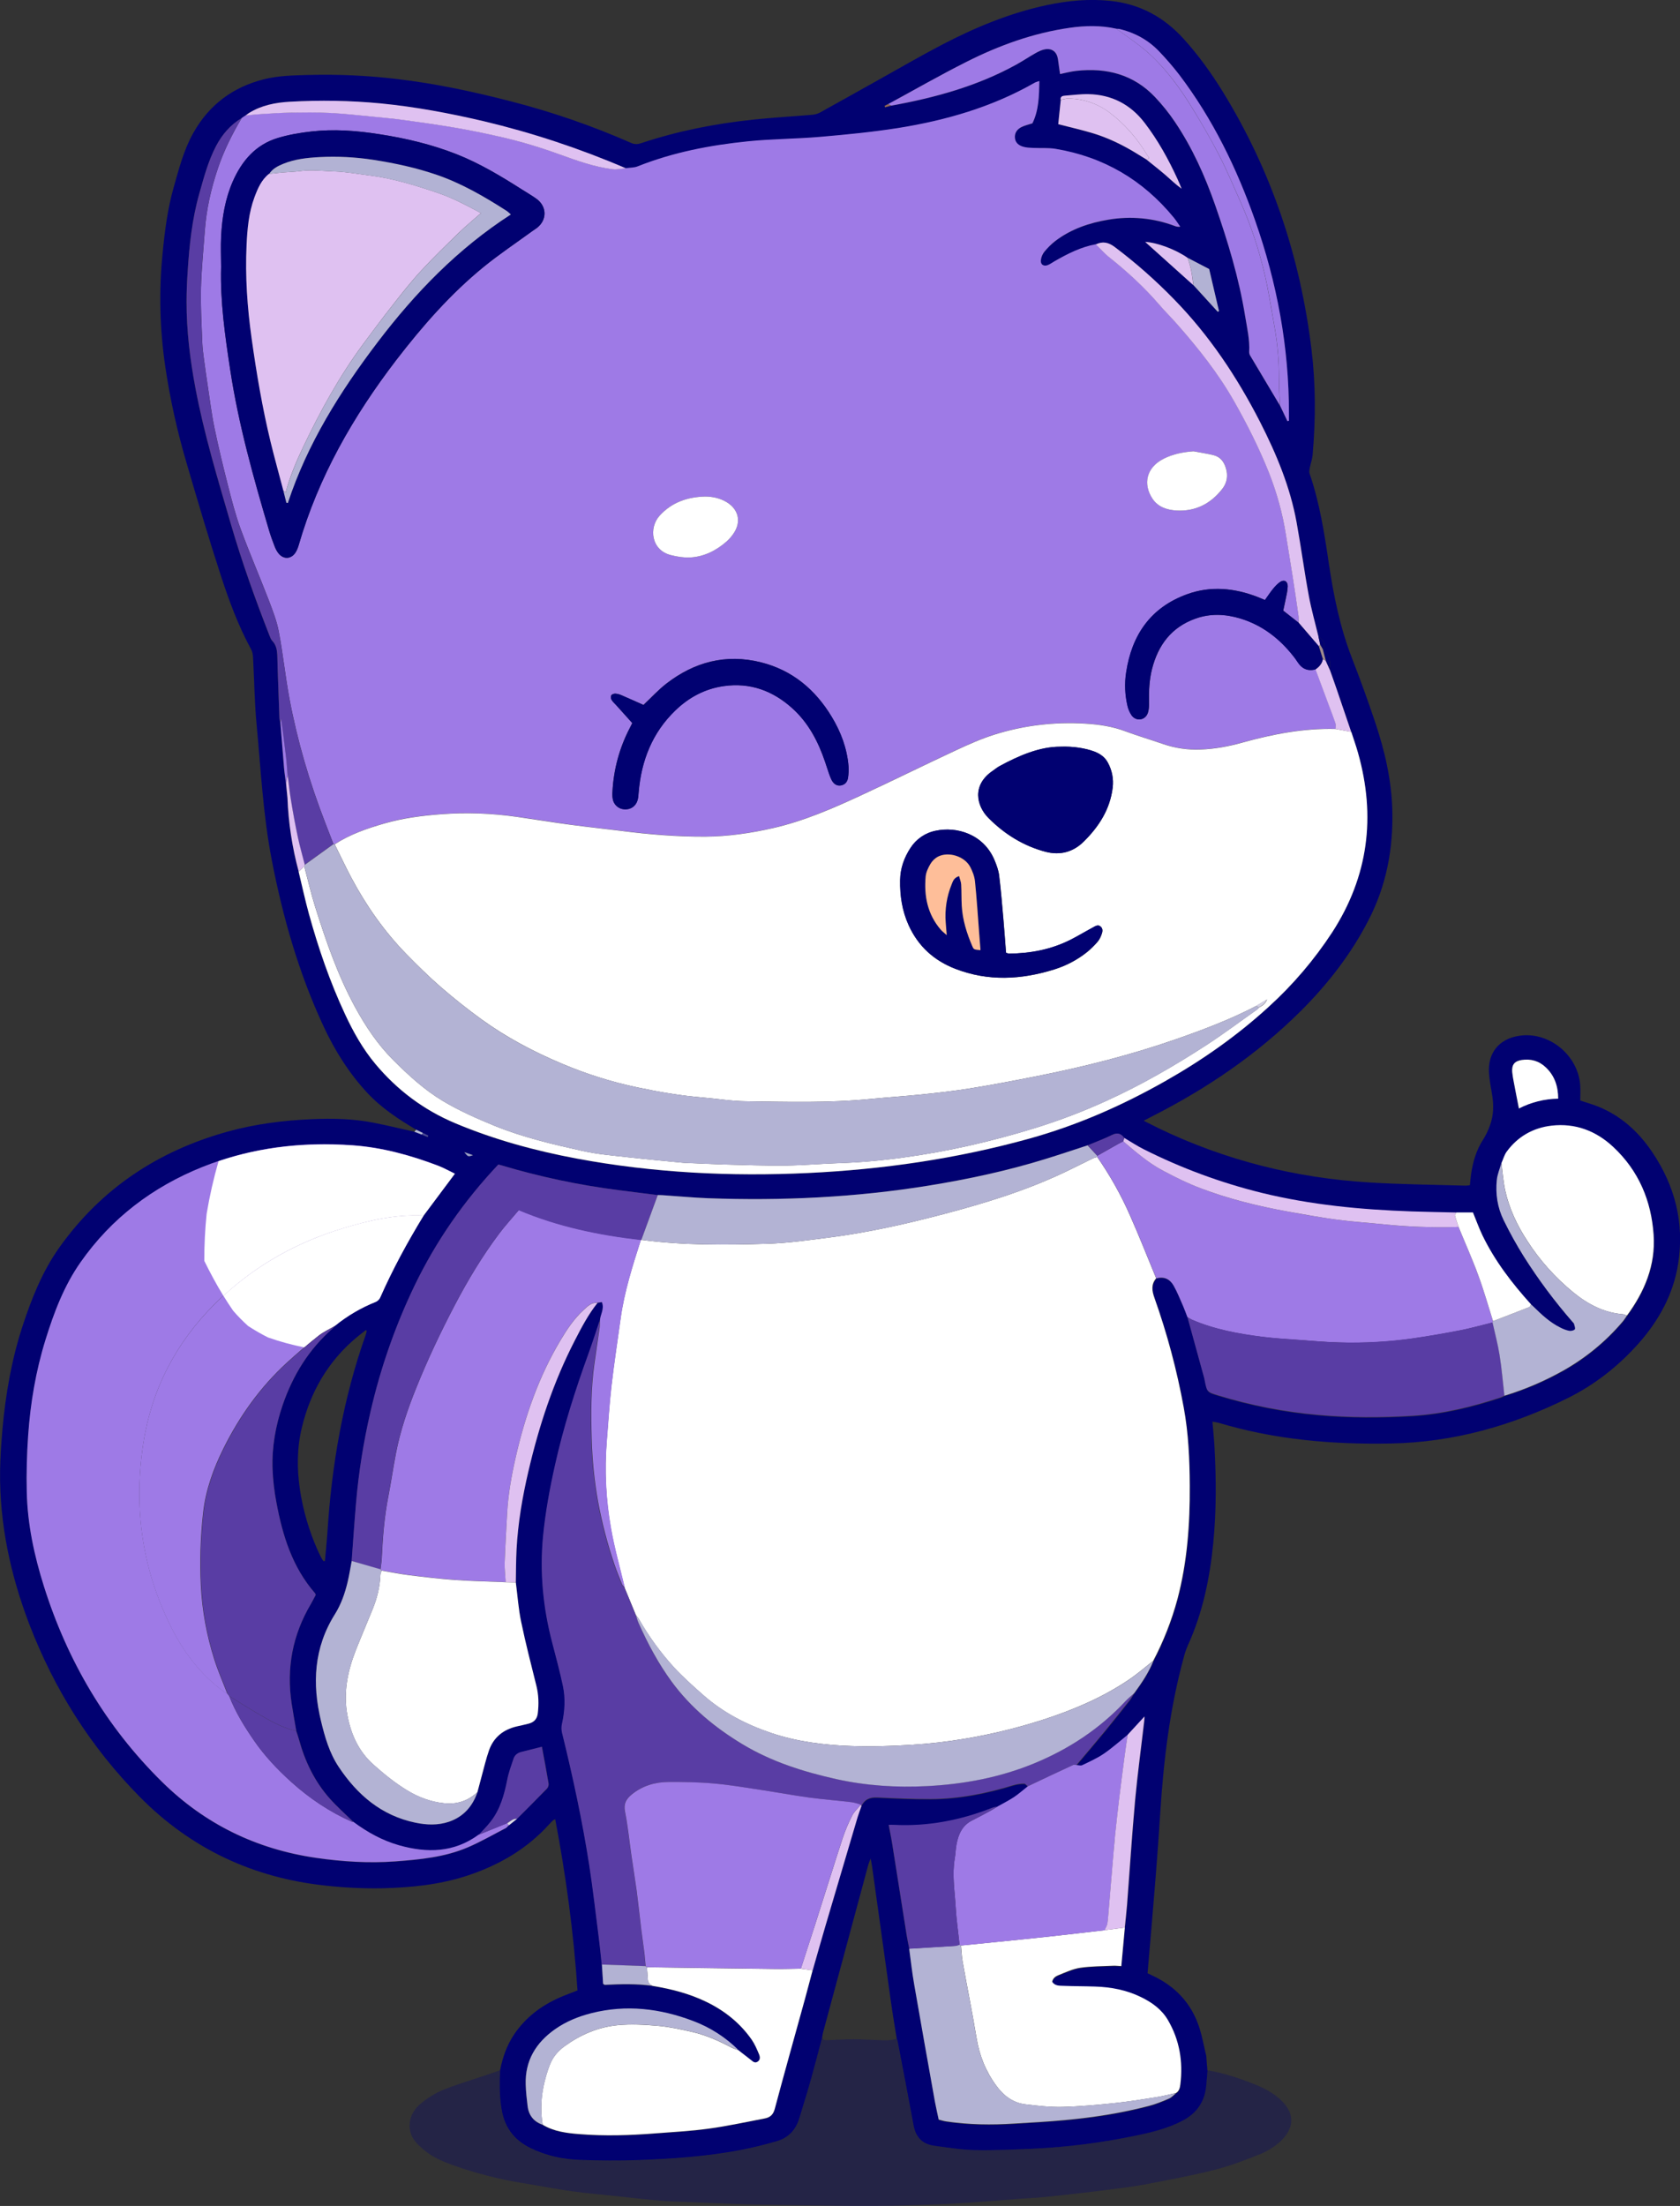
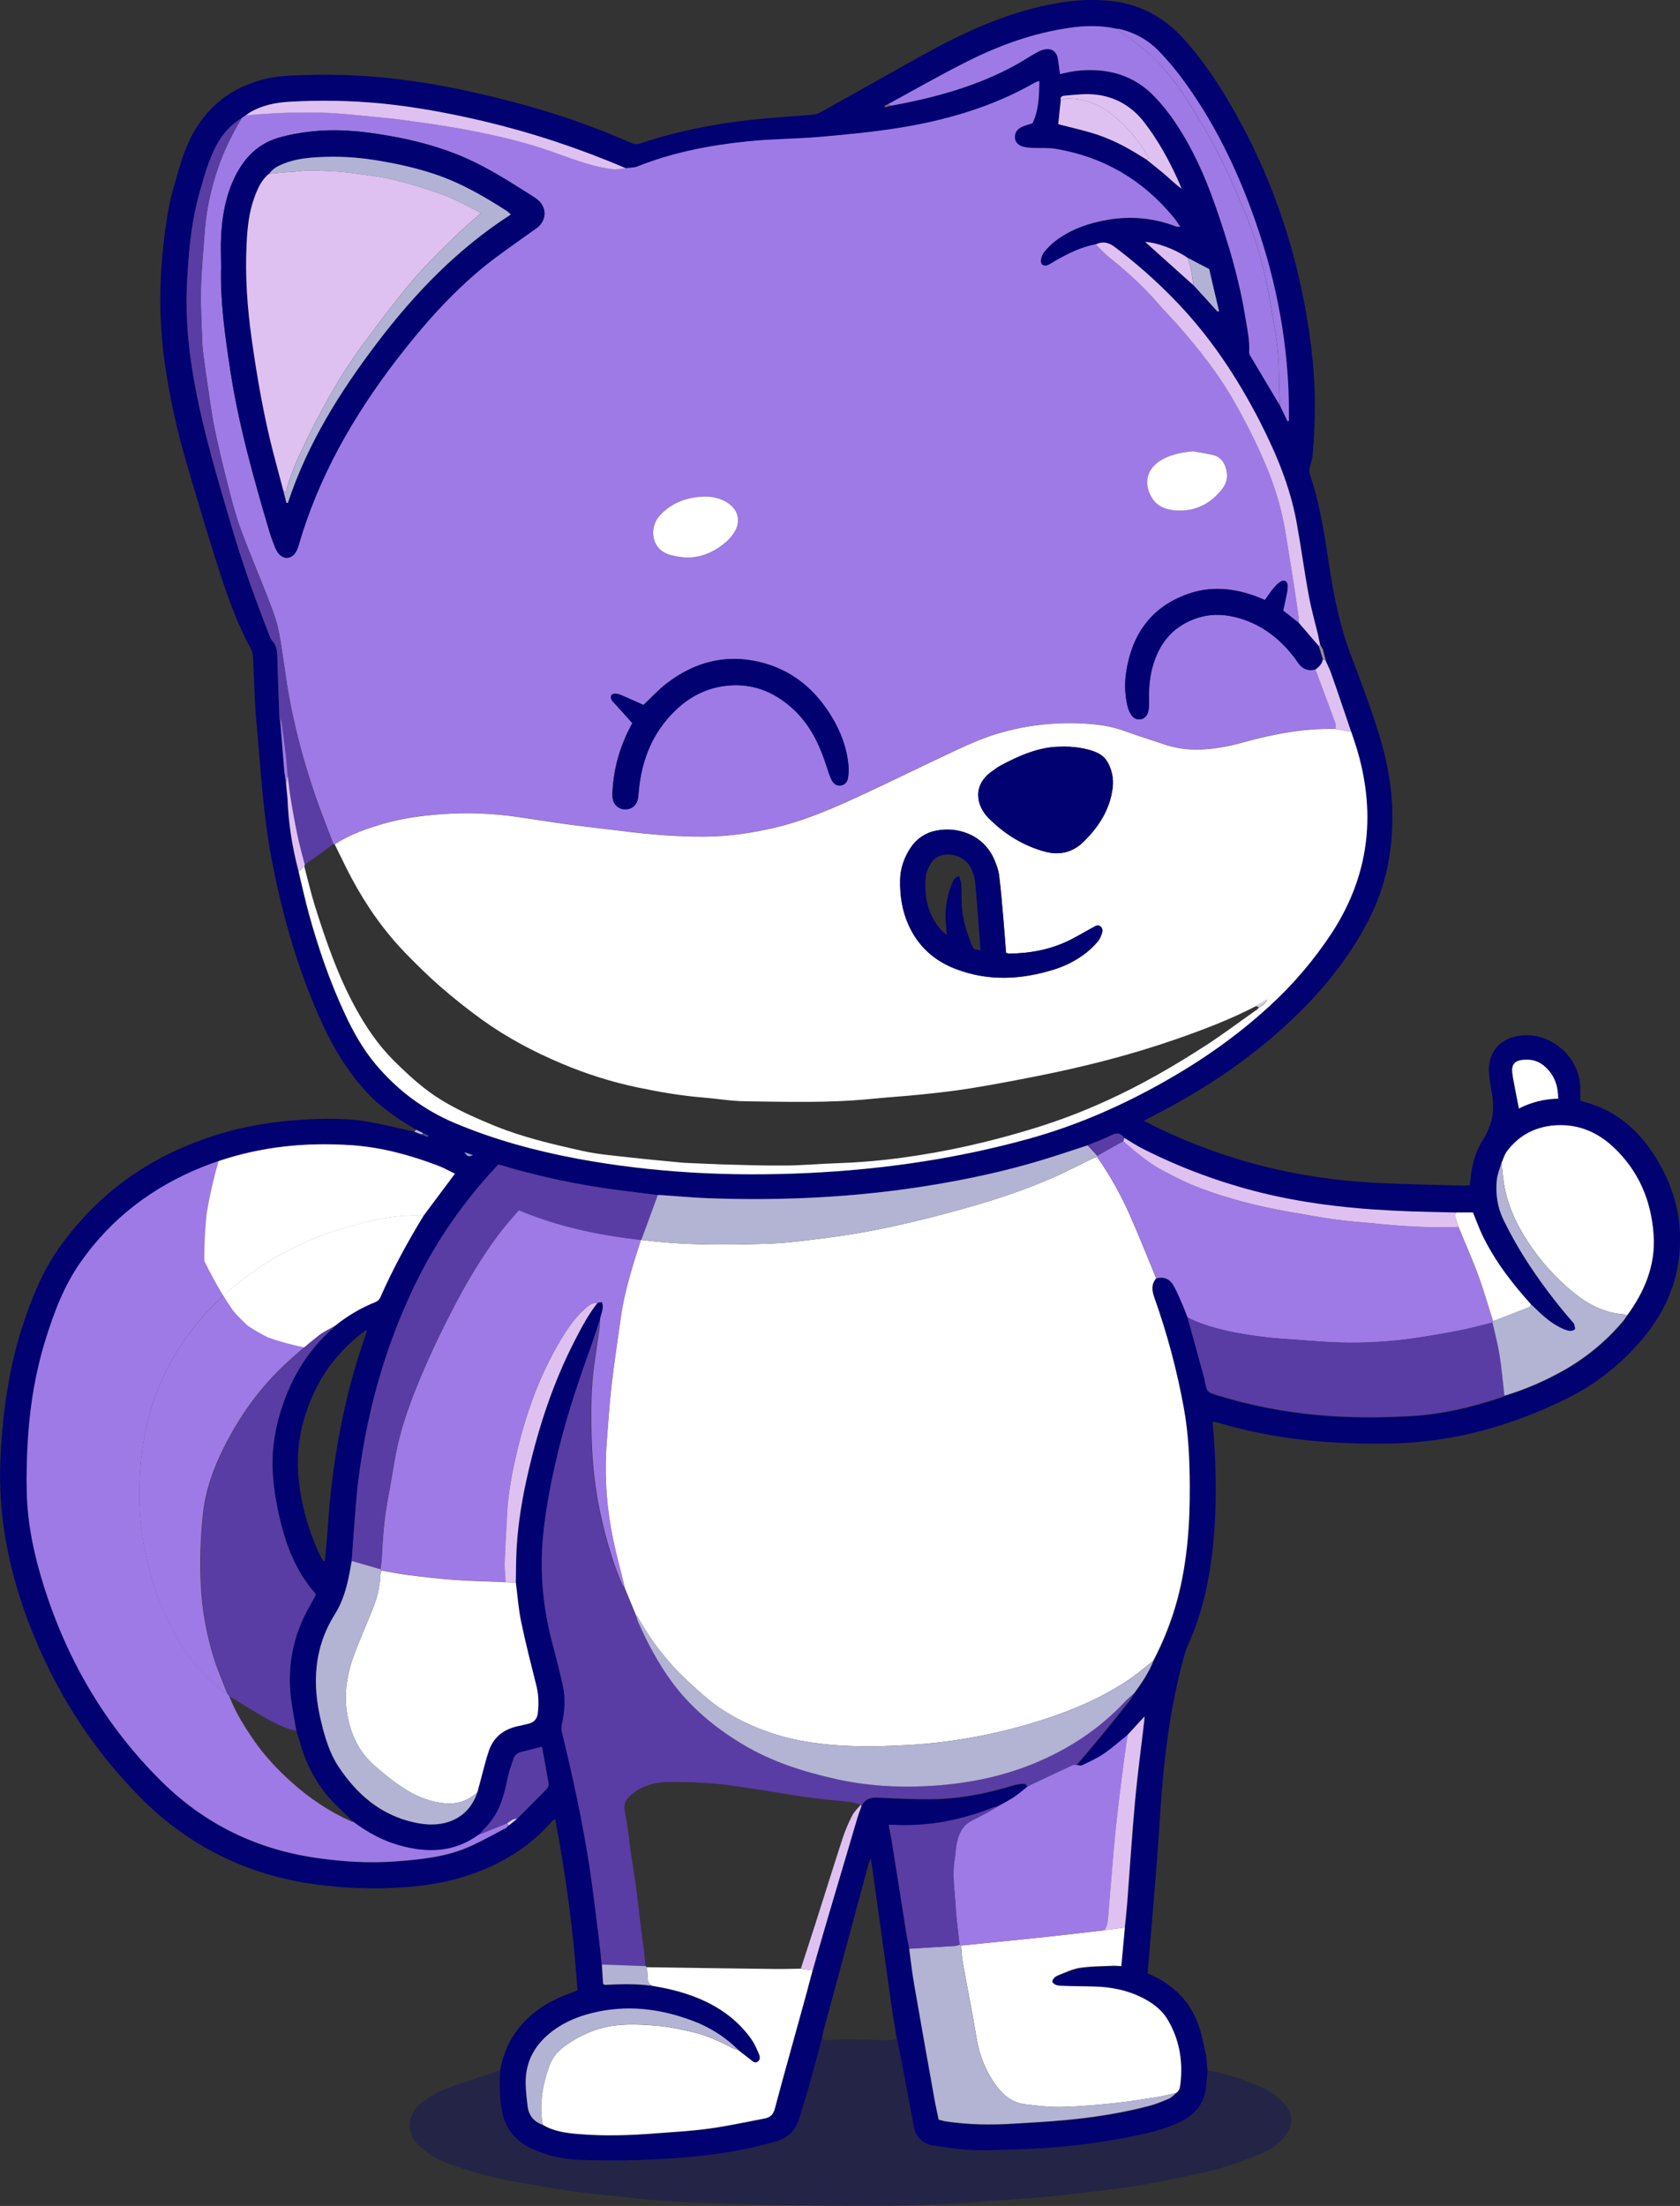
<svg xmlns="http://www.w3.org/2000/svg" version="1.1" id="Layer_1" x="0px" y="0px" viewBox="0 0 2322.9 3048.5" style="enable-background:new 0 0 2322.9 3048.5;" xml:space="preserve">
  <rect x="0" y="0" width="2322.9" height="3048.5" fill="#333333" stroke="none" />
  <style type="text/css">
	.st0{fill:#010171;}
	.st1{opacity:0.3;fill:#010171;enable-background:new    ;}
	.st2{fill:#B5B9D8;}
	.st3{fill:#C2C2DD;}
	.st4{fill:#9E7AE6;}
	.st5{fill:#FFFFFF;}
	.st6{fill:#593DA4;}
	.st7{fill:#B3B3D4;}
	.st8{fill:#DFC1F1;}
	.st9{fill:#B2B2D3;}
	.st10{fill:#B2B2D4;}
	.st11{fill:#DCDAEA;}
	.st12{fill:#9BA1CA;}
	.st13{fill:#D69C45;}
	.st14{fill:#494899;}
	.st15{fill:#8E6259;}
	.st16{fill:#D1CEE3;}
	.st17{fill:#9F8B8F;}
	.st18{fill:#FEBE99;}
</style>
  <title>perfect</title>
  <path class="st0" d="M1669.3,2859.2c-0.2,0.6-0.1,1.2,0.3,1.7c-0.6,7.5-1.1,15-1.9,22.5c-2.3,21.7-13.5,37.3-32.6,47.3  c-20.6,10.8-42.9,16.2-65.5,20.8c-47,9.8-94.6,15.8-142.5,18c-26.6,1.1-53.2,2.4-79.8,1.8c-18.6-0.4-37.2-3.5-55.7-6  c-16.2-2.2-25.5-11.7-28.5-28.1c-7.1-38.8-14.6-77.4-22-116.1c-0.3-1.2-0.7-2.5-1.2-3.6c-2.9-18.1-6-36.2-8.5-54.4  c-8.5-60.8-16.9-121.5-25.4-182.3c-0.5-3.6-1.2-7.1-2.2-12.4c-1.4,3.7-2.5,5.9-3.1,8.1c-21,77.6-41.9,155.1-62.8,232.7  c-0.5,1.9-0.7,3.9-1,5.8c-5,19-9.9,38-15.2,56.9c-5.2,18.6-10.9,37.1-16.6,55.6c-4.8,15.9-15.1,27-31.1,31.6  c-16.4,4.7-32.9,8.9-49.7,12.1c-46.9,9-94.4,12.2-141.9,14c-26.5,1-53.2,0.7-79.7-0.2c-24.1-0.8-47.4-5.7-69.4-16.5  c-23.3-11.4-36.1-29.4-40-54.7c-2.8-17.6-2.8-35.3-1.8-53c3.5-17.9,9.5-34.8,19.8-50c15.9-23.2,37.4-39.3,62.9-50.5  c7.8-3.4,15.8-6.2,24.3-9.6c-5.3-79.5-15.9-158.1-30.8-236.7c-1,0.4-2,0.9-2.9,1.5c-1.9,1.8-3.7,3.6-5.5,5.6  c-31.5,34.9-70.8,57.2-114.9,71.5c-37.8,12.2-77.1,16-116.5,16.9c-26,0.4-51.9-0.8-77.7-3.7c-99.9-10.6-186-50.8-256.9-122.6  c-67.9-68.8-118.4-148.8-152.9-238.9C14.5,2176.4-0.7,2106.2,0.1,2033c0.3-19.3,1.6-38.7,3.3-58c4.4-48.9,12.8-97,28.2-143.7  c12.4-37.5,27-74.2,50-106.7c58.2-82.1,137.3-134.3,233.7-160.9c38.1-10.5,77.2-15.4,116.6-17.1c28.3-1.2,56.5-0.6,84.4,4.9  c18.9,3.7,37.7,8.3,56.6,12.5l10.1,3.9l8.4,3.5c0.3-0.7,0.5-1.3,0.8-2l-7.3-3.6l-9.4-4.6c-24.6-14.5-48.4-30.2-68-51.3  c-25.2-27.2-44.7-58.3-60.3-91.9c-34-73.1-56-149.9-71.3-228.8c-12.1-62.1-15.2-125.2-21.1-187.9c-2.9-30.7-3.2-61.7-4.9-92.5  c-0.2-3.8-0.8-8-2.6-11.3c-17.7-32.4-30.5-67-41.9-101.9c-17-52.1-32.5-104.7-47.9-157.3c-12.7-43.2-22.4-87.2-29-131.7  c-7.6-51.7-8.9-104.2-3.7-156.3c3-30.8,6.8-61.4,15.3-91.2c7.3-25.6,13.8-51.5,26.9-74.9c21.8-39.1,54.7-63.8,98.1-74.7  c20-5,40.3-5.3,60.7-5.9c41.1-1.1,82.2,0.7,123,5.6c53.2,6.2,105.5,17.4,157.4,30.8c56.9,14.6,112.6,33.8,166.4,57.5  c5,2.2,9.2,2,14.1,0.3c50.1-16.7,101.5-26.8,153.9-32.4c27.1-2.9,54.3-4.4,81.5-6.7c3.9-0.2,7.7-1.2,11.2-2.9  c27.6-15.2,55-30.7,82.6-46.1c28.7-16,57.1-32.5,86.2-47.7c46.4-24.2,94.5-44.2,146-55.1c28.8-6,57.6-8.8,87.1-5.7  c40.9,4.3,74.2,22.4,101.6,52.7c20.3,22.5,38,47,53.9,72.8c67.4,109.4,107.1,228.4,122.6,355.6c6,48.8,5.9,97.7,1.6,146.6  c-0.5,5.8-2.7,11.4-3.8,17.2c-0.5,2.7-1.2,5.8-0.4,8.3c13.9,40.3,20.4,82.1,26.6,124c6.6,44.6,15.5,88.5,31.9,130.8  c11.4,29.4,22.2,59,32.2,88.9c13.2,39.4,22.6,79.5,23.7,121.4c1.4,53.6-8.2,104.4-33,152.3c-24.3,47.2-56.5,88.5-94,125.8  c-60.7,60.3-130.7,107.5-206.8,146c-2.9,1.5-5.8,3-10,5.2c8.2,4.1,15.2,7.7,22.2,11.1c91.8,43.9,188.8,68.1,290.2,74.2  c44.3,2.7,88.7,3.1,133,4.4c1.9-0.1,3.8-0.3,5.7-0.6c0.6-5.3,0.9-10.2,1.6-15.1c2.5-17.1,7.2-33.4,16.7-48c3.8-6,6.9-12.5,9.3-19.2  c5.5-14.7,5.5-29.5,2.8-44.6c-1.6-9.4-3.4-18.8-4-28.2c-1.8-28,14-47.2,41.8-51.4c40.8-6.3,81.3,26.4,84.3,68.2  c0.5,7.1,0.1,14.3,0.1,21.3c8.4,2.8,16.3,5,23.9,8c32,12.7,56.3,34.8,75.3,62.8c31.7,46.8,45,98.4,36.2,154.4  c-6.6,42.3-26.7,78.8-54.9,110.6c-27.8,31.2-60.3,56.8-97.8,75.4c-76.8,38.1-157.7,61-244,62.7c-80.6,1.6-160.1-5.1-237.8-28.3  c-2.9-0.9-6-1.2-9.5-1.9c1,12.1,2.2,23.2,2.8,34.3c2.5,44.7,2.7,89.3-1.7,133.9c-4.8,48.6-14.6,96-35,140.8  c-2.5,5.7-4.5,11.6-6,17.7c-19,69.8-27.6,141.1-32.2,213c-1.9,29.8-4,59.7-6.4,89.5c-3.5,44.2-7.4,88.3-11.2,133.1  c1.5,0.8,3.8,1.9,6.2,3c31.7,14.6,54.1,38,65.1,71.3c4.3,13.1,6.6,26.7,9.9,40.1C1668.2,2847.3,1668.8,2853.3,1669.3,2859.2z   M1823,879.5c-4.5-18.8-9.9-37.3-13.3-56.3c-6.2-33.6-10.7-67.4-16.8-101c-8.9-49.2-28-94.9-50.6-139.1  c-31.8-62-70-119.4-118.9-169.4c-25.4-26.1-52.8-50.3-81.9-72.2c-8.7-6.5-16.6-8.3-26.1-3.8c-20.7,3.8-39.1,13.1-57.1,23.4  c-3.1,1.8-6.1,4-9.4,5.4c-6.2,2.5-10.8-1.1-9.6-7.7c0.7-3.9,2.3-7.6,4.7-10.7c4.5-5.6,9.7-10.6,15.3-15  c21.7-16.4,46.8-24.9,73.4-29.3c30.6-5.3,62.1-2.3,91.1,8.6c2.5,1.1,5.3,1.5,8,1.1c-3-4.2-5.7-8.6-9-12.6  c-42.6-51.9-97-83.7-163.2-94.9c-10.3-1.7-21-0.8-31.5-1.3c-4.6-0.2-9.2-0.4-13.6-1.7c-5.9-1.7-10.7-5.4-11.3-12.2  c-0.6-7.1,3.3-12.1,9.2-15c4.6-2.3,9.8-3.4,15-5.1c8.9-18.1,9.3-37.8,9.6-58.5c-2.6,0.9-4.7,1.4-6.5,2.4  c-58.7,33.6-122.6,52.1-188.8,62.6c-35.6,5.6-71.6,9.1-107.6,12.2c-33.3,2.9-67,2.8-100.3,6.2c-52,5.4-103.2,15.1-152.2,34.6  c-5,2-10.8,1.7-16.3,2.5c-63.6-27.3-129.4-49-196.7-65.1c-47-11.1-94.4-19.9-142.4-24.6c-41.8-4-83.9-4.7-125.9-2.3  c-19.7,1.1-39.1,4.9-56.3,15.6c-1.7,1-3.1,2.3-4.7,3.5l-5.2,3.5c-15.6,9.3-27,22.7-35.4,38.6c-10.9,20.8-16.8,43.4-23.2,65.8  c-10,35.2-13.8,71.5-16.1,107.9c-0.9,13.8-1.5,27.5-1.5,41.3c-0.1,40.2,4.8,79.9,12.2,119.3c12.1,64.3,31.1,126.8,49.4,189.4  c15.1,51.7,33.2,102.4,52.9,152.5c1.1,2.7,2.1,5.8,4.1,7.8c5.2,5.4,6.4,12,6.8,19c0.3,6.2,0.3,12.5,0.5,18.7  c0.8,23.3,1.6,46.6,2.5,69.9c0.1,1.6,0.8,3.1,1.2,4.7c1.7,20.9,3.2,41.8,5,62.6c0.6,7.5,1.9,14.8,2.9,22.3l0.3,3.6  c0.5,5.4,1,10.9,1.6,16.3c1.4,34.4,6.6,68.5,15.5,101.7c4.7,19.4,8.9,39,14.2,58.3c13.1,47.5,29.1,94.1,50,138.8  c11.5,24.5,24.6,48,42,68.8c30.2,36.1,66.9,63.6,110.5,81.9c54.2,22.8,110.4,38.1,168,48.8c105.8,19.7,212.6,25,319.9,19.9  c103.3-4.9,205.2-19.7,305-47.3c66.2-18.3,128.4-45.6,188.2-79.4c51.7-29.3,100-63.1,143.8-103.2c33.4-30.3,62.7-64.7,87.4-102.5  c50.2-77.3,60.8-160.1,35.9-248.1c-2.8-9.8-6.2-19.3-9.3-29c-6.8-20.1-13.6-40.1-20.5-60.1c-2.9-8.6-6.1-17.2-9.1-25.8  c0.1-1,0-1.9,0.2-2.9c1.6-10.4-1.4-19-9.6-25.6C1833.9,888.7,1828.6,884,1823,879.5z M1583.4,334.3l66.7,59.8l33.5,36.7l1.8-0.8  c-4.7-20.2-9.5-40.4-13.6-58.2l-29.6-15.4C1625.4,344.6,1599.6,335.1,1583.4,334.3z M1585.3,220.6c8.6,7,17.4,13.8,25.7,21  c7.4,6.4,14.4,13.3,22.8,19.3c-1.9-4.4-3.6-8.9-5.6-13.2c-12.6-27.5-27.1-53.8-45.6-77.9c-19.7-25.6-45.6-38.9-77.7-39.6  c-10.8-0.2-21.5,1.3-32.3,2.1c-3.5,0.3-6.7,1.1-5.9,5.9c-1.2,11.3-2.4,22.6-3.5,33.6c15.2,3.9,30.5,7.4,45.5,11.8  c23.4,6.9,45.2,17.5,65.8,30.5C1578,216.2,1581.6,218.4,1585.3,220.6L1585.3,220.6z M715,2513.5c13.8-13.9,27.8-27.8,41.6-41.7  c1.6-2,2.4-4.5,2.1-7c-2.8-16.7-6-33.4-9.2-50.7c-9.7,2.4-19.1,4.8-28.6,7.2c-5.2,1.3-9,4.4-10.6,9.3c-3.2,9.6-6.8,19.2-8.7,29.1  c-4.1,20.8-9.7,40.9-23,57.9c-5,6.4-10.8,12.2-16.3,18.2c-33.9,24.9-71.2,25.6-109.9,14.7c-23.4-6.6-44.2-18.2-63.6-32.6  c-11-10.8-22.6-21-32.8-32.5c-20.9-23.5-34.2-51.2-42.4-81.4c-1.1-4.1-2.6-8.1-3.9-12.1c-2.2-12.6-4.5-25.1-6.4-37.8  c-7.4-48.9,1.3-94.7,26.5-137.3c2.5-4.2,4.7-8.7,6.8-12.7c-0.2-0.8-0.5-1.6-0.9-2.3c-31.4-35.9-44.9-79.6-53.4-125.2  c-3-15.5-4.8-31.1-5.4-46.9c-1-30.1,4.2-59.4,14-88c14.2-41.2,36.2-77.1,69.2-105.9c1.2-1.1,2.2-2.4,3.2-3.6  c17-13.8,35.9-24.9,56.3-33c2.6-1.2,4.8-3.2,6-5.8c17.3-39.3,37.8-76.9,60.2-113.5c14.2-18.9,28.2-37.8,43.2-57.8  c-7.9-3.8-15.2-8-23.1-11c-38.2-14.5-77.4-25.3-118.3-28.2c-71.4-5.1-141,3.4-207.7,30.1c-68.6,27.5-125.6,70.7-168.4,131.6  c-22.9,32.7-36.9,69.5-48.5,107.2c-13.4,43.2-20.9,87.5-24,132.5c-1.8,25.8-2.5,51.9-1.9,77.8c1.1,44.6,10.4,87.9,23.7,130.3  c32.6,103.3,86,194.2,163.4,270.4c59.3,58.4,130.4,92.9,212.7,104.9c36.5,5.3,73.2,7.6,110,4.9c34-2.5,68.2-5.8,100-19.4  c18-7.7,35.1-17.6,52.5-26.6c1.7-0.8,2.8-2.6,4.2-4L715,2513.5L715,2513.5z M1537,1568.7c-10.7,5.4-22.1,9.5-33.2,14.1  c-19,6.2-38,12.6-57.1,18.5c-53.3,16.5-107.9,28.2-163,37.2c-100.9,16.3-202.4,21.1-304.4,17.4c-21-0.8-41.9-2.8-62.9-4.2  c-2.3-0.1-4.6-0.1-6.8-0.1c-17.9-2.2-35.8-4.5-53.6-6.8c-55.3-7-110-18.6-163.4-34.6c-1.2-0.4-2.5-0.7-3.5-0.9  c-47.2,50-85.9,105.4-115.7,167.1c-26.8,56-47.3,114.7-61.2,175.2c-9.6,41.6-16.3,83.7-19.9,126.2c-2.2,26.5-4,53-6,79.5  c-1.8,9.6-3.3,19.3-5.6,28.8c-3.8,15.7-9,30.9-17.6,44.7c-29.2,46.4-31.7,96.2-19.2,147.9c5.3,22,11.6,43.9,24.3,63  c25.7,38.8,59.1,67.4,106,77.2c15.6,3.2,31.3,3.9,46.7-1.3c20-6.9,32.5-21.2,39.3-40.9c1.9-7.3,3.8-14.5,5.8-21.8  c3.3-12,6.1-24.2,10.2-35.9c6.4-18.2,19.9-28.8,38.5-33.2c5.4-1.3,10.9-2.4,16.3-3.8c7.4-1.9,11.7-6.5,12.7-14.4  c1.5-12.8,1.2-25.5-2-38.1c-7.3-29.3-14.9-58.5-21-88.1c-3.7-17.9-5-36.4-7.4-54.6c0.3-15.1,0.2-30.2,1-45.2  c1.9-36.8,8.1-72.9,16.5-108.8c14.6-62.5,34.5-123.1,64-180.2c9.3-18.1,18.8-36.1,31.5-52.1l6-0.8c3.9,9.6-2.5,17.4-3,25.9  c-5.2,15.5-10.2,31.1-15.8,46.5c-18.2,50-34.2,100.6-45.8,152.6c-7.3,32.7-13.5,65.5-16.6,98.9c-4.7,49.6,0,98.3,12.6,146.4  c5.2,20,10.6,40,14.9,60.2c3.7,17.2,2.7,34.6-1.2,51.8c-1,4.1-1,8.4-0.1,12.5c14.9,60.9,28.1,122.1,37.8,184.1  c4.9,31.8,8.6,63.7,12.6,95.6c1.7,13.7,3.1,27.4,4.6,41.1c0.6,9,1.2,18.1,1.7,26.6c1.3,0.8,1.9,1.4,2.4,1.4  c22.1-1.2,44.2-1.7,66.2,1.5c25.6,4.2,50.6,10.6,74.1,22c25.2,12.2,46.6,29.2,62.7,52.2c4.2,6.1,7.2,13.1,10.1,20  c1.4,3.5,2.2,8-2,10.6c-3.9,2.5-6.7-0.6-9.5-2.8l-17-13.2c-17.8-17.6-39-31.3-62.4-40.2c-45.9-17.5-92.8-23.1-141.1-10.9  c-18,4.5-35,11.5-50.2,22.2c-26.4,18.6-41.6,43.4-40.5,76.6c0.3,9.8,1.4,19.6,2.6,29.4c1.6,12.8,8.5,21.7,20.9,26  c15.7,9.5,33.4,11.6,51,13c34.8,2.8,69.6,1.7,104.3-1c24.9-1.9,49.8-3.2,74.5-6.6c26-3.6,51.6-9.3,77.4-14.1c7.2-1.4,11.6-5,13.7-13  c13.6-51,28-101.9,42-152.8c3.6-12.9,7-25.9,10.4-38.9c5.8-20.4,11.6-40.8,17.6-61.2c14.8-50.2,29.7-100.5,44.6-150.7  c1.5-5,3.4-9.9,5.2-14.8c4.5-9.5,11.9-12.6,22.3-12c24.5,1.2,49.1,2.4,73.6,2.2c39.3-0.2,77.4-7.8,114.9-19.3c4.7-1.3,9.5-2,14.3-2  c1.7,0,3.4,2.4,5.1,3.7c-6.3,5-12.4,10.4-19.1,14.9c-7.2,4.8-14.9,8.6-22.5,12.9c-2.5,0.6-5.1,0.8-7.4,1.7  c-43.9,17.3-89.3,26.2-136.7,23.7c-1.9-0.1-3.8,0-6.8,0c1.7,9.1,3.5,17.3,4.8,25.6c6.8,42.1,13.3,84.3,20,126.4  c1,6.4,2.5,12.8,3.7,19.2c2.2,16.2,4,32.6,6.8,48.7c9.4,54.3,19.1,108.5,28.8,162.8c1.4,8.1,3.3,16,5.2,24.7c3.5,0.9,6.9,2,10.4,2.5  c31.3,4.6,62.8,5,94.3,3c23.2-1.5,46.5-2.7,69.7-4.8c39.2-3.6,78.1-9.6,116.3-19.6c9.5-2.5,18.7-6.2,27.7-10.1  c3.7-1.6,6.5-5,9.8-7.6c4.4-2.8,5.4-7.3,6-11.8c3.9-31.5-1-61.5-17.2-89.1c-8.6-14.6-21.9-24.2-36.9-31.5  c-20.1-9.8-41.6-14-63.8-14.7c-14.8-0.5-29.5-0.5-44.3-1c-5.3-0.2-11.2,0.1-15-5.6c1-5.3,5.1-7.8,9.2-9.4c9.7-3.8,19.5-8.5,29.7-10  c15.1-2.2,30.6-2.1,46-2.8c3.2-0.1,6.4,0.3,10.7,0.5c1.7-18.2,3.3-35.8,4.9-53.3c1.1-10.4,2.3-20.8,3.1-31.3  c3.8-48.4,6.8-96.8,11.2-145.2c3.3-36.5,8.3-72.9,12.6-109.4c0.2-1.3,0.2-2.6,0.4-5.9l-23.3,25.3c-10.9,8.8-21.4,18.2-32.9,26.1  c-9.3,6.3-19.9,11-30.1,16c-2.1,1-5.2,0-7.9-0.2c12.9-15.3,25.9-30.5,38.6-45.9c11.9-14.4,23.5-29.1,35.1-43.8  c2.4-3.1,4.2-6.6,6.3-9.9c10.2-14,19.9-28.3,26.4-44.5c14.2-27,25.4-55.5,33.4-85c13.7-51.5,17.5-104.1,17.1-157.1  c-0.2-36.1-1.8-72.2-8.3-107.9c-9.4-51.7-23-102.5-40.6-151.9c-3.4-9.6-4.7-18.4,2.5-26.8c10.6-3,18.8,1,23.9,10  c5.1,9,8.9,18.7,13.1,28.2c2.2,5,4,10.2,6,15.4c7.6,27.5,15.2,55,22.7,82.5c0.4,1.6,0.7,3.2,1.1,4.8c3.3,16.7,3.4,16.3,19.3,21.2  c44.9,13.7,91.2,22.7,138,26.8c43.3,3.9,86.6,3.8,130,1.2c42-2.6,82.3-12.3,122-25.4c1.8-0.7,3.6-1.5,5.3-2.4  c28.6-8.7,56.1-20.5,82.1-35.2c30.6-17.3,58-39.9,80.9-66.7c2.3-2.7,4.2-5.8,6.3-8.7c24.4-33.2,39.7-69.5,36.9-111.5  c-3.2-47.3-20.6-88.6-55.6-121.4c-24-22.5-52.8-33.4-85.6-29.6c-25.4,2.9-46.7,15-62,36c-3.3,4.6-4.8,10.4-7.2,15.7  c-2.2,7.7-5.5,15.3-6.3,23.2c-2,19.3,0.9,38.2,9.5,55.7c8.4,17.1,17.6,33.7,27.7,49.9c20.2,31.9,42.9,62.3,67.7,90.8  c0.7,0.7,1.6,1.4,1.8,2.3c0.6,2.7,2.2,6.3,1.1,7.8c-1.3,1.8-5.3,2.5-7.8,2c-4.2-0.9-8.2-2.4-12-4.4c-14.7-7.2-26.4-18.2-37.9-29.6  c-0.9-0.9-1.9-1.7-2.9-2.5c-26.3-29.1-50-59.9-67.2-95.4c-4.8-10-8.6-20.5-13.1-31.6h-22.8c-20.6-0.5-41.3-0.8-61.9-1.5  c-70-2.4-139.4-9-207.6-25.7c-56.4-13.9-111.1-34.1-162.9-60.2c-9.3-4.6-18-10.5-27-15.7C1549.8,1566,1544.5,1564.9,1537,1568.7z   M1405.2,89.4c8.9-4.9,17.4-10.6,26.2-15.6c4.2-2.4,8.8-4.7,13.5-5.5c9.8-1.7,16.4,3.7,17.8,13.6c0.9,6.7,1.9,13.5,2.9,20.6  c7.9-1.6,15.2-3.6,22.6-4.4c41.8-4.6,79.1,5,108.8,36.3c10.1,10.7,19.4,22.3,27.6,34.5c24,35.7,41.4,74.5,55.6,115  c17.5,50,32.9,100.5,41.3,152.9c2.7,16.5,6.6,32.9,5.6,49.8c0.1,1.9,0.7,3.8,1.7,5.5c13.6,22.8,27.2,45.6,40.8,68.4L1780,582  l2.1-0.5v-10.3c0.1-91.6-16.5-180.3-46.8-266.5c-25.3-72-58.4-140-104.7-201.1c-8.8-11.5-18.2-22.4-28.3-32.8  c-14.9-15.5-33.2-25.5-54.2-30.6c-1.6-0.3-3.2-0.4-4.8-0.4c-21.4-4.9-42.9-4.4-64.4-1.3c-50.5,7.2-97.9,24.4-143.1,47.2  c-36.5,18.4-72.1,38.8-108.1,58.3l-4.6,2.4c0.2,0.6,0.4,1.2,0.6,1.9l8.2-2.1C1292.3,135.3,1351.1,119.3,1405.2,89.4z M449.3,2157.2  c1.1-13.1,2.5-26.1,3.4-39.2c5.9-93.5,21.7-185.1,53.1-273.7c0.5-1.6,0.9-3.1,1.2-4.7c0.1-0.2-0.3-0.6-0.9-1.6  c-4.4,3.4-8.8,6.7-13,10.2c-39.2,32.8-63.6,74.6-75.6,124c-7,28.8-7.1,57.7-2.7,87c4.4,28.6,12.6,56.5,24.3,82.9  c1.7,3.9,3.6,7.7,5.6,11.5c0.8,1.4,1.7,2.7,2.6,3.9L449.3,2157.2L449.3,2157.2z M2154.4,1518.2c-0.1-17.3-5-31.7-17.1-43.2  c-9.4-9-20.9-12.2-33.6-10.2c-9.8,1.6-13.6,6.6-12.9,16.4c0.4,4.6,1.1,9.1,2.1,13.6c2.2,11.9,4.6,23.8,7.1,37  C2117,1523.2,2135.5,1518.5,2154.4,1518.2z M642,1592.2c5.2,6.5,5.2,6.5,12,4.2L642,1592.2z" />
  <path class="st1" d="M1143.2,2819.4c12.4-0.5,24.8-1.2,37.2-1.3c8.4-0.1,16.7,0.7,25.1,0.8c11.4,0.1,22.9,2.2,34.1-1.4  c0.5,1.2,0.9,2.4,1.2,3.6c7.4,38.7,14.9,77.4,22,116.1c3,16.4,12.3,25.9,28.5,28.1c18.5,2.6,37.1,5.6,55.7,6  c26.6,0.6,53.2-0.7,79.8-1.8c47.9-2.2,95.6-8.2,142.6-18c22.5-4.6,44.9-10,65.5-20.8c19.1-10.1,30.3-25.7,32.6-47.3  c0.8-7.5,1.3-15,1.9-22.5c20.7,3.7,40.7,9.9,60.3,17.5c15.9,6.2,31.3,13.3,43.6,26c19.3,20,13.7,39.7-3.7,55.6  c-8.4,7.4-18,13.3-28.4,17.4c-20.3,8.1-41,16-62.2,21.3c-31.3,7.9-63.2,13.9-95,19.9c-18.6,3.5-37.5,5.6-56.3,8.1  c-12,1.6-24,2.9-36,4.3c-16.6,1.9-33.1,3.8-49.7,5.4c-11.1,1.1-22.2,1.4-33.3,2.3c-24.1,1.8-48.2,3.8-72.4,5.5  c-13.1,0.9-26.2,1.5-39.2,2c-21,0.8-41.9,1.6-62.9,2c-20.7,0.4-41.4,0.4-62.1,0.2c-43-0.5-86-1.1-128.9-1.9c-19.7-0.4-39.3-1.3-59-2  c-17.7-0.7-35.3-1.4-53-2.2c-9.8-0.5-19.6-1.1-29.4-2.1c-17.6-1.7-35.1-3.7-52.6-5.6c-19.5-2.1-39.1-3.7-58.5-6.4  c-22.3-3.2-44.4-7.5-66.7-11.1c-34-5.4-67.4-14-99.7-25.7c-12.4-4.5-24.5-9.7-34.9-17.8c-6.6-5.3-13.5-11-17.9-18  c-9.4-14.9-6.1-35.6,10.9-49.1c9.1-7.3,19.3-13.9,30.1-18.3c18.4-7.5,37.7-13.1,56.6-19.5c7.4-2.5,14.8-5.1,22.2-7.6  c-1,17.7-0.9,35.4,1.8,53c4,25.3,16.7,43.3,40,54.7c22,10.8,45.3,15.7,69.4,16.5c26.5,0.8,53.2,1.2,79.7,0.2  c47.6-1.9,95.1-5,141.9-14c16.7-3.2,33.3-7.4,49.7-12.1c16-4.6,26.2-15.7,31.1-31.6c5.7-18.5,11.3-37,16.6-55.6  c5.3-18.9,10.2-37.9,15.2-56.9C1137.5,2818.7,1140,2819.6,1143.2,2819.4z" />
  <path class="st2" d="M583,1567.9l-10.1-3.9l2.6-2.8l9.4,4.6L583,1567.9z" />
-   <path class="st3" d="M1669.3,2859.3c-0.5-6-1.1-12.1-1.6-18.1C1668.2,2847.3,1668.8,2853.3,1669.3,2859.3z" />
+   <path class="st3" d="M1669.3,2859.3c-0.5-6-1.1-12.1-1.6-18.1C1668.2,2847.3,1668.8,2853.3,1669.3,2859.3" />
  <path class="st4" d="M1534.2,355.8c24.7,19.6,47.8,40.9,68.4,64.8c8.3,9.7,17.5,18.7,25.9,28.3c29,33,56.2,67.3,78,105.7  c18,31.7,34.3,64.2,47.9,98c11.1,28,19,57.2,23.8,86.9c3.1,19.1,6.2,38.1,9.2,57.1c2.9,18.4,5.6,36.8,8.2,55.2  c0.3,2.9,0.3,5.9,0.2,8.8l-21.4-16.8c1.6-7.3,3.2-14.6,4.6-21.9c0.9-3.8,1.4-7.8,1.6-11.7c0-6.9-4.8-9.8-10.4-6.1  c-3.8,2.4-6.9,6-9.8,9.5c-3.9,4.8-7.3,10-11.3,15.5c-3.6-1.5-6.9-2.9-10.2-4.2c-32-12.3-64.7-15.6-97.3-3.8  c-50.4,18.2-76.6,56.2-84.4,108.1c-2.4,15.3-1.7,30.9,1.8,46c1,4.8,3,9.3,5.8,13.4c6.5,8.9,19.1,6.8,22.5-3.7  c1.5-4.5,1.6-9.7,1.5-14.5c-0.3-15.5,0.3-30.9,4.2-46c8.4-32.9,26.7-57.5,59.6-69.4c20.9-7.6,41.9-6.6,62.9-0.2  c29.9,9.2,53.5,27.4,72.7,51.7c2.1,2.6,4,5.2,5.8,8c5.9,9.5,14.1,13.4,25.1,10.5c6.1,16.4,12.2,32.8,18.3,49.2  c3.1,8.2,6.3,16.4,9.1,24.7c0.8,2.5,0.3,5.5,0.5,8.3c-44.1-1.2-86.8,7.1-129.1,18.8c-19,5.2-38.2,8.9-58.1,9.6  c-17.4,0.7-34.8-1.8-51.3-7.5c-17.4-6-35.1-11.1-52.3-17.6c-18.1-6.8-36.8-9.6-55.8-10.7c-42.4-2.6-84.9,2.6-125.4,15.2  c-18.1,5.7-35.6,13.5-52.8,21.5c-44,20.5-87.6,42.1-131.7,62.5c-39.3,18.2-79.1,35.5-121.6,45.2c-30.8,7-61.8,11.7-93.6,11.8  c-39.2,0.2-78-3.1-116.8-8c-23.1-2.9-46.3-5.3-69.4-8.4c-24.7-3.4-49.3-7.5-74-10.9c-34.8-5-70-6.2-105.1-3.7  c-26.6,2-52.9,5.3-78.5,12.8c-24,6.9-47.5,15.1-68.7,28.8c-0.6,0.1-1.1,0-1.7-0.2c-3.7-9.8-7.5-19.5-11.3-29.2  c-21.6-55.7-38.5-112.8-49.5-171.5c-5.8-30.8-8.9-62.1-14.8-92.9c-2.9-15.3-8.8-30.1-14.4-44.8c-12.5-32.4-26.3-64.3-38.3-96.9  c-7.2-19.6-12.4-40-17.6-60.3c-6.7-26.3-13.1-52.7-18.6-79.3c-4-19.1-6.3-38.6-9.3-58c-1.8-12-3.5-23.9-5.1-35.9  c-1.1-8.1-2.2-16.2-2.5-24.4c-0.9-24.9-2.4-49.8-1.8-74.7c0.7-26.5,3.4-52.9,5.3-79.3c2.1-29.6,8.6-58.2,18-86.2  c8.3-24.6,19.8-47.7,33.1-70l5.2-3.5c7.1-0.7,14.3-1.6,21.4-2c13.4-0.8,26.8-1.8,40.2-2c18.4-0.3,36.8-0.6,55.1,0.4  c20.2,1,40.3,3.4,60.5,5.3c13.3,1.3,26.7,2.5,39.9,4.3c23.6,3.2,47.2,6.5,70.7,10.5c19,3.2,37.9,7,56.7,11.2  c30,6.6,59.6,15.1,88.5,25.6c24.3,8.9,48.6,17.7,74.5,20.9c6,0.8,12.2-0.8,18.4-1.3c5.5-0.8,11.3-0.5,16.3-2.5  c49-19.5,100.2-29.3,152.2-34.6c33.3-3.4,66.9-3.3,100.3-6.2c36-3.1,72-6.6,107.6-12.2c66.2-10.6,130.1-29,188.8-62.6  c1.8-1,3.9-1.4,6.5-2.4c-0.4,20.7-0.7,40.4-9.6,58.5c-5.2,1.7-10.4,2.8-15,5.1c-5.9,2.9-9.8,7.9-9.2,15c0.6,6.8,5.4,10.5,11.3,12.2  c4.3,1.3,9,1.5,13.6,1.7c10.5,0.5,21.2-0.4,31.5,1.3c66.2,11.1,120.6,43,163.2,94.9c3.3,4,6,8.4,9,12.6c-2.7,0.4-5.5,0-8-1.1  c-29.1-10.9-60.5-13.8-91.1-8.6c-26.6,4.4-51.7,12.9-73.4,29.3c-5.7,4.4-10.8,9.5-15.4,15.1c-2.4,3.1-4.1,6.8-4.7,10.7  c-1.2,6.6,3.4,10.1,9.6,7.7c3.3-1.4,6.3-3.6,9.4-5.4c18-10.3,36.4-19.7,57.1-23.4C1521.6,343.7,1527.4,350.4,1534.2,355.8z   M318.2,510.8c11.5,75.8,32.2,149.4,53.9,222.7c2.1,7.2,4.8,14.4,7.5,21.4c1.2,3.4,2.9,6.6,5.1,9.5c7.2,9.3,18.3,8.5,24.3-1.5  c1.7-2.8,2.9-5.9,3.8-9c27.4-94.8,75.5-178.6,135.2-256.4c36.2-47,75.1-91.5,121.2-129c21.4-17.4,44.4-32.8,66.7-49  c2.1-1.6,4.4-2.8,6.5-4.5c14.5-11.2,14-30.1-1.2-40.7c-6.5-4.5-13.3-8.5-19.9-12.7c-28.8-18.3-58-35.9-90-48.5  c-34.4-13.6-70.1-22-106.5-27.6c-31.2-4.9-62.7-7.3-94.2-3.8c-15.6,1.8-31.2,4.4-46.2,8.9c-30.8,9.2-49.9,31.6-62.5,60.2  c-10.6,24.1-14.8,49.7-16.1,75.7c-0.7,14.1-0.1,28.2-0.1,42.4C304.3,416.6,311.1,463.7,318.2,510.8z M859.5,960.8  c-2.7-1.3-5.5-2-8.5-2.3c-2-0.1-4.9,0.9-5.8,2.3s-0.7,4.5,0.3,6.2c1.6,2.8,4.2,5,6.4,7.4c7.2,8,14.4,16.1,22.3,24.8  c-0.5,1.1-2,4-3.5,6.9c-14.2,27.2-22.3,57.1-23.9,87.7c-0.3,3.3-0.2,6.6,0.3,9.8c1.1,8.1,7.8,14.3,16,14.8c8.3,0.7,15.6-3.8,18.2-12  c1.2-3.7,1.4-7.7,1.7-11.6c3.7-43.7,18.9-82.4,50.9-113.2c18.7-18,40.8-29.8,66.7-33.5c36.6-5.2,68,6.4,95,30.8  c22.3,20.2,35.7,46,45.2,74c1.9,5.6,3.6,11.2,5.6,16.8c1,2.8,2.1,5.5,3.4,8.2c2.6,5,6.8,8.4,12.6,7.5s9.3-4.9,10.1-10.7  c0.8-5.2,1.1-10.4,0.7-15.7c-2-24.7-10.5-47.4-23.2-68.4c-22.8-37.8-54.7-64.6-98.1-75.4c-48.2-12-91.8-0.5-130.6,29.5  c-11.1,8.6-20.7,19.1-31.7,29.4C879.8,969.8,869.7,965.2,859.5,960.8z M974.6,686.2c-24.5,0.7-45.9,8.1-62.6,26.5  c-15,16.5-11.9,47.8,15.9,54.5c8.5,2.1,17.5,3.6,26.1,3.2c19.7-1,36.5-9.7,51.2-22.6c3.6-3.3,6.8-7.1,9.5-11.2  c10.3-15.5,6.6-32.4-9.4-42.3C995.9,688.5,985.4,686.2,974.6,686.2L974.6,686.2z M1609.2,633.9c-24.7,12.4-28.6,35.5-15.7,55.1  c7.7,11.7,20.1,15.7,33.2,16.5c26.3,1.5,47.2-9.3,63.3-29.7c6.7-8.5,8.2-18.5,5.1-28.9c-2.6-8.8-7.8-15.5-16.8-17.8  c-9.1-2.4-18.6-3.6-27.9-5.4C1635.8,624.7,1621.9,627.5,1609.2,633.9z" />
  <path class="st5" d="M1558.8,2322.6c-35.5,23.6-74.3,40.1-114.7,53.3c-36.1,11.7-73.1,20.8-110.6,27c-24.5,4.1-49.2,6.9-74,8.4  c-27.5,1.7-55.1,2.6-82.5,1.6c-37.6-1.3-75.2-6-111-18.1c-34.3-11.6-66.3-28.1-93.9-52.5c-14-12.4-27.9-24.7-40.6-38.5  c-18.1-19.9-34-41.7-47.4-65c-1.4-2.5-3.3-4.8-5-7.1c-5.1-12.4-10.3-24.9-15.4-37.4c-6.5-27.4-14.3-54.7-19.1-82.4  c-7-39.5-8.9-79.7-5.8-119.7c2.1-25.5,3.6-51.1,6.5-76.5c3.6-31.3,8.4-62.4,12.7-93.6c5.1-37.2,16.6-72.9,28-108.5l0.8-0.2  c57.8,7.7,115.8,7.2,173.8,5.4c29.7-0.9,59.2-5.2,88.7-9c52.3-6.8,103.6-18.4,154.6-31.8c57.1-15,113.4-32.2,167-57.5  c13.6-6.4,27-13.3,40.6-19.9c1.8-0.7,3.7-1.3,5.6-1.7c17.6,25.3,32.8,52.3,45.2,80.5c12.8,28.8,24.3,58.1,36.3,87.1  c-7.2,8.4-5.9,17.2-2.5,26.8c17.6,49.5,31.2,100.3,40.6,151.9c6.6,35.7,8.1,71.8,8.3,107.9c0.3,53-3.4,105.6-17.1,157.1  c-8,29.5-19.2,58-33.4,85C1582.8,2304.4,1571.4,2314.3,1558.8,2322.6z" />
  <path class="st5" d="M1868.4,1011.4c3.1,9.7,6.6,19.2,9.3,29c24.9,88,14.3,170.8-35.8,248.2c-24.7,37.7-54,72.1-87.4,102.5  c-43.8,40.1-92,73.9-143.8,103.2c-59.7,33.8-122,61.1-188.2,79.4c-99.8,27.6-201.7,42.4-305,47.3c-107.4,5.1-214.1-0.2-319.9-19.9  c-57.6-10.8-113.8-26.1-168-48.8c-43.6-18.3-80.3-45.8-110.5-81.9c-17.4-20.8-30.6-44.3-42-68.8c-20.9-44.7-36.9-91.3-50-138.8  c-5.3-19.3-9.5-38.8-14.2-58.3l7.8-7.3c5,18.7,9.3,37.6,15.1,56c15,47.6,31.3,94.8,55.3,138.8c14.5,26.6,31.2,51.5,52.8,73.1  c21,20.9,42.7,40.9,68.2,56.2c22.8,13.7,47.2,24.4,71.8,34.5c39.3,16,80.6,25.6,121.8,34.8c20.7,4.6,42,6.3,63.2,8.7  c25.4,2.9,50.8,5.1,76.2,7.6c0.7,0.1,1.3,0.1,2,0.1c17.7,0.7,35.4,1.7,53.1,2.2c28.9,0.8,57.7,1.8,86.6,1.5  c24.2-0.3,48.4-2.5,72.7-3.3c29.8-1,59.5-3.6,89-7.7c62.1-8.4,123-22.4,182.9-40.9c33.8-10.5,67-23.1,99.2-37.9  c47.3-21.5,92.2-47.4,135.8-75.6c24.5-15.8,47.8-33.4,71.7-50.2c1-0.9,1.9-1.8,2.7-2.8c4-2.2,8.3-4.1,11.2-11.1l-15.2,9.1  c-35.6,18.5-73,32.7-110.9,45.9c-62.7,21.8-126.8,38-191.8,50.9c-30.8,6.1-61.7,12-92.7,17c-22.3,3.6-44.8,6.1-67.2,8.4  c-23.4,2.4-47,3.9-70.4,6.2c-57.6,5.7-115.4,4-173.2,3.2c-19.6-0.2-39.1-3.6-58.7-5.2c-30.4-2.5-60.4-7.6-90.2-13.9  c-36.3-7.6-71.7-18.8-105.8-33.3c-38.8-16.4-75.9-36.1-110.1-60.8c-19.3-14-38.1-28.9-56.2-44.6c-16.6-14.4-32.3-29.9-47.7-45.6  c-30.4-31.2-55.3-66.6-75.8-105c-8.2-15.3-15.5-31.1-23.3-46.7c21.2-13.8,44.7-21.9,68.7-28.8c25.6-7.4,51.9-10.8,78.5-12.8  c35.1-2.6,70.3-1.3,105.1,3.7c24.7,3.5,49.3,7.6,74,10.9c23.1,3.1,46.2,5.5,69.4,8.4c38.8,5,77.6,8.2,116.8,8  c31.7-0.2,62.8-4.8,93.6-11.8c42.5-9.7,82.3-27,121.6-45.2c44.1-20.4,87.7-42,131.7-62.5c17.2-8,34.7-15.8,52.8-21.5  c40.5-12.7,83-17.8,125.4-15.2c19,1.1,37.8,3.9,55.8,10.7c17.2,6.4,34.9,11.6,52.3,17.6c16.5,5.7,33.9,8.2,51.3,7.5  c19.9-0.7,39.1-4.3,58.1-9.6c42.2-11.7,85-20,129.1-18.8L1868.4,1011.4z M1391.1,1316.7c-1.2-15.3-2.3-30.6-3.6-45.9  c-1.8-20.2-3.4-40.5-5.9-60.7c-0.9-7.4-3.6-14.7-6.5-21.6c-15.2-36-52.5-46.6-81.2-40.4c-14.4,2.9-27,11.5-34.9,23.8  c-8.9,13.5-14.1,28.2-14.3,44.4c-0.4,21.6,2.8,42.6,11.8,62.4c13.1,29,35,48.8,64.5,60.2c45.5,17.6,91.2,15.1,137,0.8  c16.3-5.1,31.6-13.1,45-23.8c5.1-4.2,9.8-8.7,14.1-13.7c2.4-2.7,4.2-5.9,5.5-9.2c1.7-4.2,3.4-9.2-0.9-12.7c-3.7-3-7.5-0.1-10.9,1.7  c-10.1,5.4-19.9,11.4-30.2,16.6c-26.9,13.6-55.7,19.1-85.6,19.3C1394.2,1317.8,1393.5,1317.5,1391.1,1316.7L1391.1,1316.7z   M1381.4,1059.1c-3.2,1.7-5.9,4.2-8.9,6.2c-28.8,19.6-22.6,48.2-5.7,65.2c21.9,22,48.1,38.5,78.8,46.6c20.2,5.3,38.2,0.4,52.7-13.9  c21-20.7,36.5-44.6,40.2-74.9c1.4-11.8-0.9-23.8-6.6-34.2c-4.1-7.7-10.6-12.3-18.5-15.4c-12-4.6-29.6-7.5-47.4-6.8  C1437.6,1031.9,1409,1044,1381.4,1059.1z" />
  <path class="st4" d="M474.4,1697.2c-67.5,20.4-127.2,54.7-177.2,104.5c-53.7,53.5-87.4,117.9-99,192.9c-13.6,87.7-2,172.1,37.5,252  c17.7,35.8,41.2,67.1,73.7,90.9c1.6,1.1,3.3,2.1,5,3l2.5,3.3c8.5,22.1,20.9,42.1,34.3,61.5c14.8,21.5,32.6,40.2,51.8,57.5  c24.9,22.4,52.6,41,83.4,54.6c0.6,0.2,1.3,0.2,1.9,0.1c19.4,14.4,40.2,26,63.6,32.6c38.7,10.9,75.9,10.2,109.9-14.7l39.3-15.9  l2.4,2.8c-1.4,1.3-2.5,3.1-4.2,4c-17.4,9-34.5,18.9-52.5,26.6c-31.8,13.6-66,16.8-100,19.4c-36.7,2.7-73.5,0.4-110-4.9  c-82.2-12-153.4-46.5-212.7-104.9c-77.4-76.2-130.8-167.1-163.4-270.4c-13.4-42.4-22.7-85.7-23.7-130.3c-0.6-25.9,0.1-51.9,1.9-77.8  c3.1-45,10.6-89.3,24-132.5c11.7-37.7,25.6-74.6,48.5-107.2c42.7-60.9,99.8-104.1,168.4-131.6c66.6-26.7,136.3-35.2,207.6-30.1  c40.9,2.9,80.1,13.7,118.3,28.2c7.8,3,15.2,7.2,23.1,11c-14.9,20-29,38.9-43.2,57.8C547.4,1678,510.7,1686.4,474.4,1697.2z" />
  <path class="st6" d="M882.8,2242.7c12.7,28.6,27.4,56,45.9,81.3c26.5,36,60.3,63.8,98.3,86.6c40.1,24.1,84.2,37.9,129.5,48  c41.2,9.1,83.1,11.8,125.2,9.6c51.1-2.6,100.8-11.9,148.3-31.5c48-19.8,90.5-47.7,126-85.8c3.8-4,8.2-7.5,12.3-11.3  c-2.1,3.3-3.9,6.9-6.3,9.9c-11.6,14.7-23.2,29.3-35.1,43.8c-12.7,15.4-25.7,30.6-38.6,45.9c-1.4-0.1-3.1-0.7-4.3-0.2  c-21,9.8-41.9,19.7-62.9,29.5c-1.7-1.3-3.4-3.7-5.1-3.7c-4.8,0-9.7,0.7-14.3,2c-37.5,11.6-75.6,19.1-114.9,19.3  c-24.5,0.1-49.1-1-73.6-2.2c-10.4-0.6-17.8,2.5-22.3,12c-0.3-0.7-0.6-1.3-0.9-2c-4.4-1.2-8.6-2.9-13-3.4c-19.4-2.3-39-3.8-58.4-6.4  c-22-3-43.8-7.1-65.8-10.4s-43.9-7.1-65.9-9c-20.8-1.8-41.8-2.1-62.8-2.1c-18.7,0.1-36.1,5.1-51,17.4c-7.7,6.3-11.3,12.8-9.1,23.7  c4,19.8,5.9,40.1,8.8,60.1c2.3,16.1,5.1,32.2,7.2,48.4c2.4,18.1,4.3,36.3,6.5,54.5c1.4,11,3,22,4.4,33c0.7,5.8,1,11.7,1.5,17.5  l-60.4-2.2c-1.5-13.7-2.8-27.4-4.6-41.1c-4.1-31.9-7.7-63.9-12.6-95.6c-9.6-62-22.8-123.2-37.8-184.1c-0.9-4.1-0.9-8.4,0.1-12.5  c3.8-17.2,4.8-34.6,1.2-51.8c-4.3-20.2-9.7-40.2-14.9-60.2c-12.6-48.1-17.3-96.8-12.6-146.4c3.2-33.4,9.3-66.2,16.6-98.9  c11.6-52,27.7-102.6,45.8-152.6c5.6-15.4,10.6-31,15.8-46.5c0.1,2.9,0,5.9-0.3,8.8c-2.4,17.1-5,34.2-7.4,51.4  c-4.7,34.2-4.7,68.6-3.7,103c0.7,29.1,3.7,58.1,8.8,86.7c5.4,29.6,13.1,58.8,22.8,87.3c3.2,9.3,6.9,18.4,10.6,27.5  c0.7,1.6,2.4,2.8,3.7,4.2c5.1,12.4,10.3,24.9,15.4,37.4C880.3,2235.4,881.3,2239.2,882.8,2242.7z" />
  <path class="st4" d="M832.2,1799.4l-6,0.9c-8.6-0.8-14,5-19.4,10c-12.9,11.8-22.6,26.3-31.5,41.2c-30.1,50.2-49.1,104.7-62.1,161.5  c-5.9,25.8-10.6,51.8-12,78.3c-1.2,22.5-2.7,45-3.4,67.6c-0.3,9.1,0.9,18.3,1.5,27.4c-23.2-0.9-46.4-1.4-69.5-3  c-21.2-1.5-42.3-4-63.3-6.6c-12.9-1.6-25.8-4.3-38.6-6.4l-1.8-1.6c0.6-5.2,1.6-10.4,1.8-15.6c1.3-28.8,3.6-57.4,9.2-85.8  c3.8-19.6,6.6-39.3,10.4-58.9c6-31,16.1-60.8,27.9-90c15.8-39.3,33.9-77.6,53.6-115.1c18-34.3,37.9-67.5,61.2-98.5  c8.4-11.2,18-21.6,27.3-32.7c54.5,22.9,111,34.6,168.8,41.2c-11.4,35.6-22.8,71.3-28,108.5c-4.3,31.2-9.1,62.3-12.7,93.6  c-2.9,25.4-4.4,51-6.5,76.5c-3.2,40-1.2,80.2,5.8,119.7c4.8,27.7,12.6,55,19.1,82.4c-1.2-1.4-3-2.6-3.7-4.2  c-3.7-9.1-7.4-18.2-10.6-27.5c-9.7-28.5-17.3-57.7-22.8-87.3c-5.1-28.6-8-57.6-8.8-86.7c-1-34.3-1.1-68.8,3.7-103  c2.4-17.1,5-34.2,7.4-51.4c0.3-2.9,0.3-5.8,0.3-8.8C829.7,1817,836.1,1809.2,832.2,1799.4z" />
  <path class="st4" d="M1517.2,1597.2c9.7-5.5,19.3-10.9,29-16.4c2.2-1.3,4.6-2.4,6.9-3.5c17.6,14.8,34.9,29.9,55.3,40.7  c16.8,8.8,33.9,17.3,51.6,24.1c38.7,14.8,78.8,24.6,119.5,32c22.8,4.2,45.7,8.3,68.7,11.4c21.7,2.9,43.6,4.3,65.4,6.5  c33,3.4,66.1,4.6,99.2,3.7c1.3,0,2.6-0.2,3.9-0.2c9.2,22.3,19,44.4,27.3,67c7.7,20.8,13.7,42.2,20.4,63.3c-0.2,0.6-0.4,1.2-0.6,1.9  c-14.9,3.6-29.7,7.8-44.7,10.8c-21.8,4.3-43.6,8-65.6,11.2c-33.7,4.8-67.7,6.7-101.7,5.6c-18.6-0.5-37.2-2.2-55.7-3.5  c-16.9-1.2-33.9-2.2-50.7-4.3c-33.4-4.2-66.5-10.3-97.7-23.8c-2-1-4-2.2-5.9-3.5c-2-5.1-3.8-10.4-6-15.4c-4.2-9.5-8-19.2-13.1-28.2  s-13.3-13-23.9-10c-12.1-29.1-23.6-58.3-36.3-87.1c-12.5-28.2-27.6-55.2-45.2-80.5C1517.3,1598.3,1517.3,1597.7,1517.2,1597.2z" />
  <path class="st4" d="M525.5,1793.3c-1.2,2.6-3.4,4.6-6,5.8c-20.3,8.1-39.3,19.2-56.3,33c-7.8,4.6-16.2,8.3-23.2,13.9  c-14.9,11.9-29.3,24.2-43.3,37c-36.9,33.8-65.5,73.9-87.7,118.5c-14,28.2-24.7,57.5-28.2,89.4c-3.7,33.2-4.7,66.7-3.1,100.1  c1.7,34.7,8,68.9,18.5,102c5.1,16.2,12,31.8,18.1,47.7c-1.7-0.9-3.4-1.9-5-3c-32.5-23.8-56.1-55.2-73.7-90.9  c-39.5-79.9-51.1-164.3-37.5-252c11.6-75.1,45.3-139.5,99-192.9c50-49.8,109.7-84.1,177.2-104.5c36.2-10.9,72.9-19.3,111.2-17.5  C563.3,1716.4,542.9,1754.1,525.5,1793.3z" />
  <path class="st5" d="M585.7,1679.9c14.2-18.9,28.2-37.8,43.2-57.8c-7.9-3.8-15.2-8-23.1-11c-38.2-14.5-77.4-25.3-118.3-28.2  c-63.4-4.5-125.5,1.6-185.3,21.8c-6.9,23.9-12.4,48.2-16.5,72.8c-2.2,21.6-3.3,43.3-3.2,65c8.1,16.5,16.8,32.7,26.4,48.3  c47.6-43.9,103.2-74.6,165.7-93.4C510.7,1686.4,547.4,1678,585.7,1679.9z" />
  <path class="st5" d="M525.6,1793.3c17.3-39.3,37.8-76.9,60.2-113.5c-38.2-1.8-75,6.5-111.2,17.5c-62.4,18.9-118.1,49.6-165.7,93.4  c4.3,7,8.8,13.9,13.5,20.7c6.4,7.4,13.3,14.4,20.6,21c8.9,5.8,18.1,11.1,27.6,15.9c16.3,5.7,33,10.3,50,13.7  c6.4-5.4,12.9-10.8,19.5-16c7-5.5,15.4-9.3,23.2-13.9c17-13.8,35.9-24.9,56.3-33C522.2,1798,524.3,1795.9,525.6,1793.3z" />
  <path class="st5" d="M713.2,2186.8c2.4,18.2,3.6,36.7,7.4,54.6c6.1,29.5,13.7,58.8,21,88.1c3.2,12.7,3.5,25.3,2,38.1  c-0.9,7.9-5.2,12.5-12.7,14.4c-5.4,1.4-10.8,2.6-16.3,3.8c-18.6,4.3-32.1,15-38.5,33.2c-4.1,11.7-6.9,23.9-10.2,35.9  c-2,7.2-3.9,14.5-5.8,21.8c-13.1,12.2-28.6,17.2-46.1,15.3c-18.6-1.9-35.8-8.4-51.6-18.1c-16.5-10.1-31.5-22.3-46-35.2  c-20.3-18.1-30.8-41.1-35.9-67.2c-6.2-31.8,0-61.9,11.6-91.4c7.4-18.6,15.3-37,22.8-55.5c6.4-15.6,10.5-31.7,11.1-48.6  c0.1-1.9,1.1-3.7,1.7-5.5c12.9,2.2,25.7,4.8,38.6,6.4c21.1,2.6,42.2,5.1,63.3,6.6c23.1,1.6,46.3,2,69.5,3L713.2,2186.8z" />
  <path class="st5" d="M751.4,2883.6c2.1-10.2,5-20.3,8.8-30.1c4-10.5,11.1-19,20.5-25.8c22-15.9,46.4-26.4,73.2-29  c18.5-1.8,37.4-0.7,56,0.9c16.2,1.5,32.3,5,48.2,8.7c18.6,4.4,36,12.2,52.9,21.1c3.1,1.6,6.6,2.6,9.9,3.8l17,13.2  c2.8,2.2,5.6,5.3,9.5,2.8c4.3-2.6,3.5-7.1,2-10.6c-2.9-6.9-5.9-13.9-10.1-20c-16.1-23-37.5-40-62.7-52.2  c-23.5-11.4-48.4-17.8-74.1-22c-3.9-1.8-6.6-4.2-6.8-9c-0.2-5.6-0.8-11.2-1.3-16.8c58.8,0.9,117.6,1.7,176.4,2.4  c12.1,0.2,24.3-0.3,36.4-0.4l16.4,2.2c-3.4,12.9-6.9,25.9-10.4,38.9c-14,50.9-28.4,101.8-42,152.8c-2.2,8-6.5,11.6-13.7,13  c-25.8,4.9-51.4,10.6-77.4,14.1c-24.7,3.4-49.7,4.7-74.5,6.6c-34.7,2.7-69.5,3.8-104.3,1c-17.6-1.4-35.3-3.5-51-13  C747.4,2918.9,747.8,2901,751.4,2883.6z" />
  <path class="st5" d="M1598.4,2898.3c-19.4,3-38.7,6.2-58.2,8.2c-23.7,2.4-47.6,4.6-71.4,5.2c-16.9,0.4-34-1.6-50.8-3.6  c-17.2-2-30.2-11.8-40.3-25.6c-14.7-19.9-23.5-41.9-27.5-66.4c-5.8-35.1-12.9-70.1-19.2-105.1c-1.3-7.4-1.6-14.9-2.3-22.4  c16.2-1.6,32.5-3.2,48.7-4.9c24.4-2.5,48.8-4.8,73.1-7.5c25.7-2.8,51.3-5.8,76.9-8.8l27.9-3.7c-1.6,17.6-3.3,35.1-4.9,53.3  c-4.2-0.2-7.5-0.6-10.7-0.5c-15.4,0.7-30.9,0.6-46,2.8c-10.2,1.5-19.9,6.1-29.7,10c-4.1,1.6-8.2,4.1-9.2,9.4c3.7,5.7,9.6,5.4,15,5.6  c14.8,0.6,29.5,0.5,44.3,1c22.2,0.7,43.7,4.8,63.8,14.7c15,7.3,28.3,16.9,36.9,31.5c16.2,27.6,21.1,57.6,17.2,89.1  c-0.6,4.6-1.6,9.1-6,11.8C1616.9,2894.5,1607.7,2896.8,1598.4,2898.3z" />
  <path class="st6" d="M460,1835.8c-33,28.9-55.1,64.7-69.2,105.9c-9.8,28.6-15,57.9-14,88c0.6,15.7,2.4,31.4,5.4,46.9  c8.5,45.6,22,89.3,53.4,125.2c0.4,0.7,0.7,1.5,0.9,2.3c-2.2,4-4.3,8.5-6.8,12.7c-25.2,42.6-33.9,88.4-26.5,137.3  c1.9,12.6,4.3,25.2,6.4,37.8c-16.6-3.4-31.2-11.3-45.6-19.5c-15.8-9-31.2-18.8-46.7-28.3l-2.5-3.3c-6.1-15.9-13-31.5-18.1-47.7  c-10.6-33.1-16.8-67.3-18.5-102c-1.7-33.4-0.6-66.9,3.1-100.1c3.5-31.9,14.2-61.2,28.2-89.4c22.2-44.6,50.8-84.8,87.7-118.5  c14-12.9,28.4-25.2,43.3-37c7-5.5,15.4-9.3,23.2-13.9C462.2,1833.4,461.1,1834.6,460,1835.8z" />
  <path class="st4" d="M1326.7,2687.5c-1.8-17.6-4.4-35.1-5.4-52.7c-1.3-22.2-5.1-44.3-1.2-66.6c1.1-6.5,1.2-13.1,2.4-19.5  c2.7-14,8-26.3,21.8-33.1c8.8-4.4,17.4-9.1,26.1-13.8c3.1-1.7,6.1-3.6,9.2-5.5c7.5-4.3,15.3-8.1,22.5-12.9  c6.7-4.5,12.7-9.9,19.1-14.9c20.9-9.9,41.9-19.8,62.9-29.5c1.2-0.5,2.8,0.1,4.3,0.2c2.6,0.1,5.8,1.2,7.9,0.2  c10.2-4.9,20.7-9.6,30.1-16c11.5-7.9,22-17.3,32.9-26.1c-1.6,11-3.3,21.9-4.7,32.9c-2.6,19.1-5,38.1-7.3,57.2  c-1.9,16.2-3.7,32.4-5.4,48.6c-0.9,8.1-1.6,16.2-2.2,24.4c-2.1,25-4.2,50.1-6.3,75.1c-0.6,7.5-1,15-2.1,22.4  c-0.5,3.3-2.5,6.4-3.9,9.6c-25.7,2.9-51.3,6-76.9,8.8c-24.4,2.6-48.8,5-73.1,7.5c-16.2,1.6-32.5,3.3-48.7,4.9L1326.7,2687.5z" />
  <path class="st6" d="M486.2,2157.3c2-26.5,3.7-53,6-79.5c3.6-42.5,10.3-84.7,19.9-126.2c13.8-60.5,34.3-119.3,61.2-175.2  c29.8-61.7,68.5-117.1,115.7-167.1c1.1,0.3,2.3,0.6,3.5,0.9c53.4,16,108.1,27.6,163.4,34.6c17.9,2.3,35.8,4.5,53.6,6.8  c-7.6,20.6-15.1,41.2-22.7,61.9l-0.8,0.2c-57.8-6.6-114.3-18.2-168.8-41.2c-9.3,11.1-18.9,21.5-27.3,32.7  c-23.2,31-43.2,64.1-61.2,98.5c-19.7,37.5-37.7,75.8-53.6,115.1c-11.8,29.2-21.9,59-27.9,90c-3.8,19.6-6.6,39.3-10.4,58.9  c-5.5,28.3-7.8,57-9.2,85.8c-0.2,5.2-1.2,10.4-1.8,15.6L486.2,2157.3z" />
  <path class="st6" d="M2073.5,1872.4c2.9,18.7,4.5,37.5,6.7,56.3c-1.7,0.9-3.5,1.7-5.3,2.4c-39.7,13.1-80,22.9-122,25.4  c-43.4,2.6-86.8,2.7-130-1.2c-46.8-4.1-93.1-13.1-138-26.8c-15.9-4.9-16-4.5-19.3-21.2c-0.3-1.6-0.6-3.2-1.1-4.8  c-7.6-27.5-15.2-55-22.7-82.5c1.9,1.3,3.9,2.5,5.9,3.5c31.2,13.5,64.3,19.6,97.7,23.8c16.8,2.1,33.8,3.1,50.7,4.3  c18.6,1.4,37.1,3.1,55.7,3.5c34,1,68-0.9,101.7-5.6c22-3.2,43.8-7,65.6-11.2c15-2.9,29.8-7.1,44.7-10.8  C2067.2,1842.5,2071.2,1857.3,2073.5,1872.4z" />
  <path class="st5" d="M2244,1816.2c-26.6-2.1-48.9-14.1-69-30.5c-24.6-20.2-46-44-63.2-70.8c-14.1-21.5-25-44.6-30.6-69.8  c-2.7-12.4-3.6-25.2-5.2-37.8c2.4-5.2,3.9-11.1,7.2-15.7c15.3-21,36.6-33,62-36c32.9-3.8,61.6,7.1,85.6,29.6  c35,32.8,52.4,74.1,55.6,121.4c2.8,41.9-12.5,78.3-36.9,111.5C2247.6,1817.5,2245.9,1816.3,2244,1816.2z" />
  <path class="st7" d="M884.3,2238.8c13.4,23.3,29.3,45.1,47.4,65c12.7,13.8,26.6,26.2,40.6,38.5c27.5,24.3,59.6,40.8,93.9,52.5  c35.7,12.1,73.3,16.8,111,18.1c27.5,1,55.1,0.1,82.5-1.6c24.8-1.5,49.5-4.3,74-8.4c37.5-6.2,74.4-15.3,110.6-27  c40.4-13.2,79.2-29.7,114.7-53.3c12.5-8.3,23.9-18.2,35.8-27.4c-6.5,16.2-16.2,30.5-26.4,44.5c-4.1,3.8-8.5,7.3-12.3,11.3  c-35.6,38.1-78,66-126,85.8c-47.5,19.6-97.3,28.9-148.3,31.5c-42.1,2.2-84-0.5-125.2-9.6c-45.3-10.1-89.4-23.9-129.5-48  c-38-22.8-71.8-50.6-98.3-86.6c-18.5-25.3-33.2-52.7-45.9-81.3c-1.6-3.5-2.5-7.3-3.7-11C880.8,2234.1,882.7,2236.3,884.3,2238.8z" />
  <path class="st7" d="M916.4,1651.7c21,1.4,41.9,3.4,62.9,4.2c102,3.7,203.5-1.1,304.4-17.4c55.1-8.9,109.6-20.6,163-37.2  c19.1-5.9,38.1-12.3,57.1-18.5l13.4,14.4c0,0.6,0,1.1-0.1,1.7c-1.9,0.4-3.8,1-5.6,1.7c-13.6,6.6-27,13.5-40.6,19.9  c-53.5,25.3-109.9,42.5-167,57.5c-51,13.4-102.3,25.1-154.6,31.8c-29.5,3.8-59.1,8.1-88.7,9c-58,1.8-116,2.3-173.8-5.4  c7.6-20.6,15.1-41.2,22.7-61.9C911.8,1651.6,914.1,1651.5,916.4,1651.7z" />
  <path class="st4" d="M1593.9,78.8c21.1,20.6,38.3,44.1,53.6,69c13.3,21.5,26.1,43.3,37.6,65.7c11,21.3,20.3,43.4,30,65.3  c14.4,32.4,25.6,66.1,33.6,100.6c5.5,23.9,9.2,48.2,13.5,72.3c4.1,22.9,6.2,46.1,6.2,69.4c0,13.1,0.8,26.2,1.3,39.2  c-13.7-22.8-27.3-45.6-40.8-68.4c-1.1-1.6-1.7-3.5-1.7-5.5c1-16.9-2.9-33.3-5.6-49.8c-8.5-52.4-23.9-102.9-41.3-152.9  c-14.2-40.5-31.6-79.4-55.6-115c-8.2-12.3-17.5-23.8-27.6-34.5c-29.6-31.3-67-40.9-108.8-36.3c-7.4,0.8-14.6,2.8-22.6,4.4  c-1-7.1-1.9-13.8-2.9-20.6c-1.4-9.8-8-15.3-17.8-13.6c-4.7,0.8-9.3,3.1-13.5,5.5c-8.9,5-17.3,10.7-26.2,15.6  c-54.1,29.9-112.9,45.9-173.2,56.8l-4.1-2.1c36-19.5,71.5-39.9,108.1-58.3c45.2-22.8,92.6-40,143.1-47.2c21.5-3.1,43-3.5,64.4,1.3  C1560.7,52.2,1578.5,63.9,1593.9,78.8z" />
  <path class="st7" d="M1330.9,2710.9c6.3,35.1,13.4,70,19.2,105.1c4,24.5,12.8,46.6,27.5,66.4c10.2,13.8,23.1,23.6,40.3,25.6  c16.8,2,33.9,4,50.8,3.6c23.8-0.5,47.6-2.7,71.4-5.2c19.5-2,38.9-5.2,58.2-8.2c9.3-1.5,18.5-3.8,27.8-5.7c-3.2,2.6-6.1,6-9.8,7.6  c-9,3.9-18.2,7.6-27.7,10.1c-38.2,10-77.1,16-116.3,19.6c-23.2,2.2-46.5,3.4-69.7,4.8c-31.5,2-63,1.7-94.3-3  c-3.5-0.5-6.8-1.6-10.4-2.5c-1.8-8.7-3.7-16.6-5.2-24.7c-9.7-54.2-19.4-108.5-28.8-162.8c-2.8-16.1-4.6-32.4-6.8-48.7  c21.2-1.3,42.5-2.5,63.8-3.9c1.9-0.1,3.8-1,5.6-1.6l1.9,0.9C1329.3,2696,1329.5,2703.5,1330.9,2710.9z" />
  <path class="st7" d="M527.8,2170.4c-0.6,1.8-1.6,3.7-1.7,5.5c-0.6,16.9-4.7,33-11.1,48.6c-7.6,18.5-15.5,36.9-22.8,55.5  c-11.6,29.4-17.8,59.6-11.6,91.4c5.1,26.2,15.5,49.1,35.9,67.2c14.5,12.9,29.4,25.1,46,35.2c15.8,9.7,33,16.1,51.6,18.1  c17.5,1.8,33.1-3.1,46.1-15.3c-6.8,19.7-19.3,34-39.3,40.9c-15.3,5.2-31.1,4.6-46.7,1.3c-46.8-9.8-80.2-38.4-106-77.2  c-12.7-19.1-19-41-24.3-63c-12.5-51.7-10-101.5,19.2-147.9c8.6-13.7,13.9-29,17.6-44.7c2.3-9.5,3.7-19.2,5.6-28.8l39.8,11.5  L527.8,2170.4z" />
  <path class="st6" d="M421.2,1195.1c-3.2-12.6-6.9-25-9.5-37.7c-3.6-16.9-6.6-33.9-9.5-50.9c-2-11.8-3.1-23.8-4.7-35.7  c-0.7-8.5-1.2-16.9-2.2-25.4c-2.1-17.1-4.4-34.2-6.7-51.9l-1,4.5c-0.4-1.6-1.2-3.1-1.2-4.7c-0.9-23.3-1.7-46.6-2.5-69.9  c-0.2-6.2-0.2-12.5-0.5-18.7c-0.4-7-1.7-13.6-6.8-19c-1.9-2-3-5-4.1-7.8c-19.6-50.1-37.8-100.8-52.9-152.5  c-18.2-62.7-37.3-125.1-49.4-189.4c-7.4-39.4-12.3-79.1-12.2-119.3c0-13.8,0.6-27.6,1.5-41.3c2.3-36.4,6.1-72.6,16.1-107.9  c6.3-22.4,12.3-45,23.2-65.8c8.4-15.9,19.8-29.2,35.4-38.6c-13.3,22.2-24.8,45.4-33.1,70c-9.4,28-15.9,56.7-18,86.2  c-1.9,26.4-4.7,52.8-5.3,79.3c-0.6,24.9,0.9,49.8,1.8,74.7c0.3,8.1,1.5,16.3,2.5,24.4c1.6,12,3.3,23.9,5.1,35.9  c3,19.3,5.3,38.8,9.3,58c5.5,26.6,11.9,53,18.6,79.3c5.2,20.3,10.4,40.7,17.6,60.3c12,32.6,25.8,64.5,38.3,96.9  c5.6,14.6,11.5,29.5,14.4,44.8c5.9,30.8,9.1,62.1,14.8,92.9c11,58.7,27.8,115.8,49.5,171.5c3.8,9.7,7.5,19.5,11.3,29.2L421.2,1195.1  z" />
  <path class="st7" d="M2243.1,1826.9c-22.8,26.8-50.2,49.3-80.9,66.7c-26,14.7-53.5,26.5-82.1,35.2c-2.2-18.8-3.7-37.7-6.7-56.3  c-2.4-15.1-6.4-29.9-9.7-44.8c0.2-0.6,0.4-1.2,0.6-1.9c16.7-6.4,33.4-12.8,50.1-19.4c1.1-0.4,1.6-2.5,2.4-3.8c1,0.8,2,1.6,2.9,2.5  c11.5,11.3,23.2,22.4,37.9,29.6c3.8,2,7.8,3.5,12,4.4c2.5,0.4,6.5-0.3,7.8-2c1.1-1.5-0.4-5.2-1.1-7.8c-0.2-0.8-1.2-1.5-1.8-2.3  c-24.9-28.5-47.5-58.8-67.7-90.8c-10.1-16.1-19.3-32.8-27.7-49.9c-8.6-17.4-11.5-36.4-9.5-55.7c0.8-7.9,4.1-15.5,6.3-23.2  c1.7,12.6,2.5,25.4,5.2,37.8c5.6,25.2,16.5,48.3,30.6,69.8c17.3,26.7,38.6,50.6,63.2,70.7c20.1,16.3,42.4,28.3,69,30.5  c1.9,0.2,3.7,1.3,5.5,2C2247.4,1821.1,2245.5,1824.2,2243.1,1826.9z" />
  <path class="st6" d="M1253.6,2673.8c-6.7-42.1-13.3-84.3-20-126.4c-1.3-8.3-3.1-16.5-4.8-25.6c3,0,4.9-0.1,6.8,0  c47.4,2.5,92.8-6.4,136.7-23.7c2.3-0.9,4.9-1.2,7.4-1.7c-3.1,1.8-6.1,3.8-9.2,5.5c-8.7,4.7-17.3,9.4-26.1,13.8  c-13.8,6.8-19.2,19.1-21.8,33.1c-1.2,6.4-1.3,13-2.4,19.5c-3.9,22.3-0.1,44.5,1.2,66.6c1,17.6,3.5,35.1,5.4,52.7  c-1.9,0.6-3.8,1.4-5.7,1.6c-21.2,1.4-42.5,2.6-63.8,3.9C1256,2686.6,1254.6,2680.2,1253.6,2673.8z" />
  <path class="st8" d="M1541.4,341.4c29.1,21.9,56.5,46.1,81.9,72.2c48.9,50,87.1,107.4,118.9,169.4c22.6,44.3,41.7,89.9,50.6,139.1  c6.1,33.6,10.6,67.5,16.8,101c3.5,18.9,8.8,37.5,13.3,56.3l2.5,11.6l-1.9,2l-27.8-32.3c0.1-2.9,0-5.9-0.2-8.8  c-2.6-18.4-5.3-36.8-8.2-55.2c-3-19.1-6.1-38.1-9.2-57.1c-4.7-29.8-12.7-58.9-23.8-86.9c-13.6-33.9-29.9-66.3-47.9-98  c-21.8-38.4-49-72.7-78-105.7c-8.4-9.6-17.6-18.6-25.9-28.3c-20.6-23.9-43.7-45.1-68.4-64.8c-6.9-5.4-12.6-12.1-18.9-18.2  C1524.9,333.1,1532.7,334.9,1541.4,341.4z" />
  <path class="st8" d="M1554.5,1572.5c8.9,5.3,17.7,11.1,26.9,15.7c51.9,26.1,106.6,46.3,162.9,60.2c68.2,16.7,137.6,23.3,207.6,25.7  c20.6,0.7,41.3,1,61.9,1.5c-0.7,1.5-2.3,3.2-2,4.4c1.3,5.2,3.2,10.3,4.9,15.5c-1.3,0.1-2.6,0.2-3.9,0.2c-33.1,0.9-66.2-0.4-99.2-3.7  c-21.8-2.3-43.7-3.6-65.4-6.5c-23-3.1-45.8-7.3-68.7-11.4c-40.7-7.4-80.8-17.3-119.5-32c-17.7-6.7-34.8-15.2-51.6-24.1  c-20.4-10.7-37.8-25.9-55.3-40.7C1553.6,1575.7,1554.1,1574.1,1554.5,1572.5z" />
  <path class="st8" d="M344.2,156.2c17.3-10.7,36.6-14.5,56.3-15.6c42-2.4,84-1.7,125.9,2.3c48,4.7,95.4,13.6,142.4,24.6  c67.3,16,133.1,37.8,196.7,65.1c-6.1,0.5-12.4,2-18.4,1.3c-25.8-3.2-50.2-12.1-74.5-20.9c-28.9-10.5-58.5-19.1-88.5-25.6  c-18.8-4.2-37.7-8-56.7-11.2c-23.5-4-47.1-7.3-70.7-10.5c-13.3-1.8-26.6-3-39.9-4.3c-20.2-1.9-40.3-4.3-60.5-5.3  c-18.3-0.9-36.7-0.6-55.1-0.4c-13.4,0.2-26.8,1.2-40.2,2c-7.2,0.4-14.3,1.3-21.4,2C341.1,158.5,342.5,157.2,344.2,156.2z" />
  <path class="st7" d="M729.5,2910.3c-1.2-9.8-2.3-19.6-2.6-29.4c-1.1-33.2,14.1-58,40.5-76.6c15.2-10.7,32.2-17.6,50.2-22.2  c48.2-12.2,95.2-6.6,141.1,10.9c23.4,8.8,44.7,22.5,62.4,40.1c-3.3-1.3-6.8-2.2-9.9-3.8c-16.9-8.9-34.3-16.7-52.9-21.1  c-15.9-3.7-32-7.2-48.2-8.7c-18.6-1.7-37.5-2.7-56-0.9c-26.8,2.5-51.2,13.1-73.2,29c-9.3,6.8-16.5,15.3-20.5,25.8  c-3.8,9.8-6.7,19.8-8.8,30.1c-3.6,17.4-4,35.3-1.2,52.8C737.9,2932,731,2923.2,729.5,2910.3z" />
  <path class="st8" d="M697.8,2159.1c0.8-22.6,2.2-45.1,3.4-67.6c1.4-26.5,6.1-52.5,12-78.3c13-56.8,32-111.3,62.1-161.5  c8.9-14.9,18.6-29.4,31.5-41.2c5.4-5,10.8-10.8,19.4-10c-12.8,16-22.2,34-31.5,52.1c-29.5,57.2-49.4,117.7-64,180.2  c-8.4,35.9-14.6,72-16.5,108.8c-0.8,15.1-0.7,30.1-1,45.2l-14-0.3C698.7,2177.3,697.5,2168.2,697.8,2159.1z" />
  <path class="st8" d="M1582.5,2372c-0.2,3.3-0.2,4.6-0.4,5.9c-4.2,36.5-9.2,72.8-12.6,109.4c-4.4,48.3-7.5,96.8-11.2,145.2  c-0.8,10.4-2.1,20.8-3.1,31.3l-27.9,3.7c1.3-3.2,3.4-6.3,3.9-9.6c1.1-7.4,1.4-14.9,2.1-22.4c2.1-25,4.2-50.1,6.3-75.1  c0.7-8.1,1.4-16.2,2.2-24.4c1.7-16.2,3.5-32.4,5.4-48.6c2.3-19.1,4.8-38.2,7.3-57.2c1.4-11,3.1-21.9,4.7-32.9L1582.5,2372z" />
  <path class="st4" d="M1548.2,40.1c20.9,5.1,39.3,15.1,54.2,30.6c10,10.4,19.5,21.4,28.3,32.8c46.3,61.1,79.4,129.1,104.7,201.1  c30.3,86.2,46.9,174.9,46.8,266.5v10.4l-2.1,0.5l-10.3-21.7c-0.5-13.1-1.3-26.2-1.3-39.2c0-23.3-2.1-46.5-6.2-69.4  c-4.2-24.2-8-48.4-13.5-72.3c-8-34.5-19.2-68.2-33.6-100.6c-9.7-21.9-19-44-30-65.3c-11.6-22.4-24.4-44.3-37.6-65.7  c-15.3-24.9-32.5-48.4-53.6-68.9c-15.4-15-33.2-26.6-50.4-39.1C1545,39.7,1546.6,39.9,1548.2,40.1z" />
-   <path class="st6" d="M413.3,2403.9c8.3,30.2,21.6,57.9,42.4,81.4c10.2,11.5,21.8,21.7,32.8,32.5c-0.6,0.1-1.3,0-1.9-0.1  c-30.8-13.6-58.4-32.2-83.4-54.6c-19.2-17.3-37.1-36-51.8-57.5c-13.4-19.4-25.8-39.4-34.3-61.5c15.6,9.5,30.9,19.3,46.7,28.3  c14.4,8.2,29.1,16.2,45.6,19.5C410.8,2395.8,412.2,2399.8,413.3,2403.9z" />
  <path class="st5" d="M2036.6,1675.5c4.6,11.1,8.3,21.6,13.1,31.6c17.2,35.5,40.9,66.3,67.2,95.4c-0.8,1.3-1.3,3.4-2.4,3.8  c-16.7,6.6-33.4,13-50.1,19.4c-6.7-21.1-12.7-42.5-20.4-63.3c-8.3-22.7-18.2-44.7-27.3-67c-1.7-5.2-3.6-10.3-4.9-15.5  c-0.3-1.2,1.3-2.9,2-4.4L2036.6,1675.5z" />
  <path class="st6" d="M678.3,2517.4c13.3-17,18.9-37.1,23-57.9c1.9-9.9,5.5-19.5,8.7-29.1c1.6-4.9,5.5-8,10.6-9.3  c9.4-2.3,18.8-4.7,28.6-7.2c3.2,17.3,6.4,34,9.2,50.7c0.3,2.5-0.4,5-2.1,7c-13.6,14.1-27.5,28-41.4,41.9c-4.7,0-5.3,0.3-13.7,6.2  l-39.3,15.9C667.5,2529.6,673.3,2523.8,678.3,2517.4z" />
  <path class="st8" d="M1477.1,136.2c20.4,0.1,40.3,6.8,56.6,19c21.5,16.1,38.7,36.1,52.5,59c1,1.7,5.2,5.1-0.9,6.3  c-3.6-2.2-7.2-4.4-10.8-6.6c-20.7-13-42.4-23.7-65.8-30.5c-15.1-4.4-30.4-7.9-45.5-11.8c1.2-11,2.3-22.3,3.5-33.6  C1470.1,137.4,1473.6,136.2,1477.1,136.2z" />
  <path class="st8" d="M1472.6,132.2c10.8-0.8,21.5-2.3,32.3-2.1c32.1,0.7,58,14,77.7,39.6c18.5,24.1,33,50.4,45.6,77.9  c2,4.4,3.8,8.8,5.6,13.2c-8.4-6-15.4-12.9-22.8-19.3c-8.4-7.2-17.2-14-25.8-21c6.2-1.2,1.9-4.6,0.9-6.3c-13.8-23-31-43-52.5-59  c-16.4-12.2-36.2-18.9-56.6-19c-3.5-0.1-7,1.1-10.5,1.8C1465.9,133.3,1469.1,132.4,1472.6,132.2z" />
  <path class="st5" d="M2093,1494.9c-0.9-4.5-1.6-9-2.1-13.6c-0.7-9.8,3.1-14.8,12.9-16.4c12.7-2,24.2,1.2,33.6,10.2  c12.1,11.5,17,25.9,17.1,43.2c-18.9,0.3-37.5,4.9-54.3,13.6C2097.6,1518.6,2095.2,1506.8,2093,1494.9z" />
  <path class="st8" d="M1127.3,2658.9c12.6-39.3,24.8-78.8,37.6-118c3.6-10.9,8.1-21.5,13.3-31.7c2.8-5.6,7.9-10.2,12-15.2  c0.3,0.6,0.6,1.3,0.9,2c-1.7,5-3.7,9.9-5.2,14.9c-14.9,50.2-29.8,100.4-44.6,150.7c-6,20.4-11.7,40.8-17.6,61.2l-16.4-2.2  C1114,2700,1120.7,2679.5,1127.3,2658.9z" />
  <path class="st8" d="M1846.3,999c-2.8-8.3-6-16.5-9.1-24.7c-6.1-16.4-12.2-32.8-18.3-49.2c5-3.6,9.1-7.8,10.2-14.2l3.9,2l5.7,12.6  c3,8.6,6.2,17.2,9.1,25.8c6.8,20.1,13.6,40.1,20.5,60.2l-21.6-4.2C1846.7,1004.5,1847.2,1001.5,1846.3,999z" />
  <path class="st9" d="M836.3,2742.9c-0.5,0-1.1-0.6-2.4-1.4c-0.5-8.5-1.1-17.6-1.7-26.6l60.4,2.2l1.9,1.4c0.4,5.6,1.1,11.2,1.3,16.8  c0.2,4.8,2.9,7.2,6.8,9C880.5,2741.2,858.4,2741.8,836.3,2742.9z" />
  <path class="st10" d="M1647,373.4c-1.2-5.8-3.1-11.3-4.7-17l29.6,15.4c4.2,17.8,8.9,38,13.6,58.2l-1.8,0.8l-33.5-36.7  C1649.1,387.2,1648.4,380.2,1647,373.4z" />
  <path class="st8" d="M1583.4,334.3c16.2,0.8,42,10.3,58.8,22.1c1.6,5.7,3.6,11.2,4.7,17c1.4,6.8,2.1,13.8,3.1,20.7L1583.4,334.3z" />
  <path class="st8" d="M420.9,1197.1l-7.9,7.3c-9-33.2-14.2-67.3-15.5-101.7c-0.5-5.4-1-10.9-1.6-16.3c-0.1-1.2-0.2-2.4-0.3-3.6  l2.1-12.1c1.5,11.9,2.7,23.9,4.7,35.7c2.8,17,5.9,34,9.5,50.9c2.7,12.7,6.3,25.1,9.5,37.7L420.9,1197.1z" />
  <path class="st6" d="M1546.2,1580.8c-9.7,5.4-19.3,10.9-29,16.4l-13.4-14.4c11.1-4.7,22.4-8.8,33.2-14.1c7.5-3.8,12.8-2.7,17.5,3.8  c-0.4,1.6-0.9,3.2-1.4,4.8C1550.8,1578.4,1548.5,1579.6,1546.2,1580.8z" />
  <path class="st4" d="M392.7,1060.6c-1.8-20.9-3.3-41.8-5-62.6l1-4.5c2.3,17.7,4.7,34.8,6.7,51.9c1,8.4,1.5,16.9,2.2,25.4l-2.1,12.1  C394.6,1075.4,393.3,1068,392.7,1060.6z" />
  <path class="st0" d="M1829,897.3l0.4-0.3c8.2,6.6,11.3,15.3,9.6,25.6c-0.2,1-0.1,1.9-0.2,2.9l-5.7-12.6  C1831.7,907.7,1830.4,902.5,1829,897.3z" />
  <path class="st0" d="M1829.4,897l-0.4,0.3l-3.5-6.3l-2.5-11.6C1828.6,884,1833.9,888.7,1829.4,897z" />
  <path class="st11" d="M703.7,2522.5l-2.4-2.8c8.4-5.9,9-6.2,13.7-6.2L703.7,2522.5z" />
  <path class="st12" d="M642,1592.2l12,4.2C647.2,1598.8,647.2,1598.8,642,1592.2z" />
  <path class="st13" d="M395.9,1086.4c0.5,5.4,1,10.9,1.6,16.3C396.9,1097.3,396.4,1091.8,395.9,1086.4z" />
  <path class="st14" d="M592.1,1569.3c-0.3,0.7-0.5,1.3-0.8,2l-8.4-3.5l1.9-2.1L592.1,1569.3z" />
  <path class="st15" d="M1223.8,148.2c-0.2-0.6-0.4-1.2-0.6-1.9l4.6-2.4l4.1,2.1L1223.8,148.2z" />
-   <path class="st7" d="M461,1166.6c0.5,0.1,1.1,0.2,1.7,0.2c7.7,15.6,15.1,31.4,23.3,46.7c20.5,38.4,45.4,73.8,75.8,105  c15.4,15.7,31.1,31.2,47.7,45.6c18.1,15.6,36.8,30.6,56.2,44.6c34.1,24.8,71.3,44.4,110.1,60.8c34.1,14.5,69.6,25.6,105.9,33.3  c29.8,6.2,59.8,11.3,90.2,13.9c19.6,1.6,39.1,4.9,58.7,5.2c57.8,0.8,115.5,2.5,173.2-3.2c23.4-2.3,47-3.8,70.4-6.2  c22.5-2.3,44.9-4.8,67.2-8.4c31-5,61.9-10.9,92.7-17c65-12.9,129.1-29.1,191.8-50.9c37.9-13.2,75.2-27.4,110.9-45.9l4.1,2  c-0.8,1-1.7,2-2.7,2.9c-23.8,16.8-47.2,34.4-71.7,50.2c-43.5,28.2-88.4,54.1-135.8,75.6c-32.2,14.7-65.3,27.4-99.2,37.9  c-59.9,18.4-120.8,32.4-182.9,40.9c-29.5,4.1-59.2,6.7-89,7.7c-24.2,0.8-48.4,3-72.7,3.3c-28.9,0.3-57.7-0.8-86.6-1.5  c-17.7-0.5-35.4-1.4-53.1-2.2c-0.7,0-1.3-0.1-2-0.1c-25.4-2.5-50.8-4.7-76.2-7.6c-21.2-2.4-42.5-4.1-63.2-8.7  c-41.2-9.2-82.5-18.8-121.8-34.8c-24.6-10-49-20.7-71.8-34.5c-25.5-15.3-47.2-35.2-68.2-56.2c-21.6-21.6-38.3-46.5-52.8-73.1  c-24-44-40.3-91.2-55.3-138.8c-5.8-18.4-10.1-37.3-15.1-56l0.4-2L461,1166.6z" />
  <path class="st0" d="M305.7,326.5c1.4-26,5.6-51.6,16.1-75.7c12.6-28.6,31.7-51,62.5-60.2c15-4.5,30.7-7.2,46.2-8.9  c31.5-3.6,63-1.1,94.2,3.8c36.4,5.6,72.1,14.1,106.5,27.6c32,12.6,61.2,30.2,90,48.5c6.7,4.2,13.5,8.2,19.9,12.7  c15.2,10.6,15.7,29.5,1.2,40.7c-2.1,1.6-4.4,2.9-6.5,4.5c-22.3,16.3-45.3,31.6-66.7,49c-46.1,37.5-85,82-121.2,129  C488.4,575.2,440.3,659,412.9,753.8c-0.9,3.1-2.2,6.2-3.8,9c-6,10.1-17.1,10.8-24.3,1.5c-2.1-2.9-3.8-6.1-5.1-9.5  c-2.7-7-5.3-14.1-7.5-21.4c-21.7-73.3-42.4-146.9-53.9-222.7c-7.2-47.1-13.9-94.2-12.6-142C305.6,354.7,305,340.5,305.7,326.5z   M352,272.6c-8,21.5-10,44-11,66.7c-1.9,43,1,85.8,7,128.5c6.7,48,14.8,95.8,26.2,143c5.5,22.6,11.8,45,17.7,67.5l4.1,16.6l2,0.3  c27-82.3,72.4-154.5,124.3-222.5s110.7-129,184-176.3c-2.8-2.3-4.2-3.9-6-5.1c-30.8-19.7-62.2-38-97-49.9  c-28.3-9.7-57.5-15.9-87-20.5c-24.7-3.9-49.7-5.1-74.6-3.8c-17.1,0.9-34.1,2.8-50.1,9.3c-7.6,3.1-14.9,6.8-19.6,14.1  C361.5,248.8,356.6,260.6,352,272.6z" />
  <path class="st0" d="M921.4,944.8c38.8-30,82.4-41.5,130.6-29.5c43.4,10.8,75.3,37.6,98.1,75.4c12.7,21,21.2,43.7,23.2,68.4  c0.3,5.2,0.1,10.5-0.7,15.7c-0.8,5.7-4.2,9.8-10.1,10.7s-10-2.5-12.6-7.5c-1.3-2.6-2.5-5.4-3.4-8.2c-1.9-5.6-3.7-11.2-5.6-16.8  c-9.5-28.1-22.9-53.8-45.2-74c-27-24.4-58.4-36-95-30.8c-25.9,3.7-48,15.5-66.7,33.5c-32.1,30.8-47.2,69.5-50.9,113.2  c-0.3,3.9-0.5,7.9-1.7,11.6c-2.7,8.2-9.9,12.6-18.2,12c-8.2-0.5-14.9-6.7-16-14.8c-0.5-3.2-0.6-6.5-0.3-9.8  c1.6-30.6,9.7-60.5,23.9-87.7c1.5-2.9,2.9-5.8,3.5-6.9c-7.9-8.8-15.1-16.8-22.3-24.8c-2.2-2.4-4.8-4.6-6.4-7.4  c-1-1.6-1.2-4.7-0.3-6.2s3.8-2.4,5.8-2.3c2.9,0.3,5.8,1.1,8.5,2.3c10.2,4.4,20.4,9,30.3,13.4C900.8,963.9,910.4,953.4,921.4,944.8z" />
  <path class="st0" d="M1793.8,914.6c-1.8-2.8-3.7-5.4-5.8-8c-19.2-24.3-42.8-42.5-72.7-51.7c-21-6.4-42-7.4-62.9,0.2  c-32.9,11.9-51.2,36.5-59.6,69.4c-3.8,15.1-4.5,30.5-4.2,46c0.1,4.9,0,10-1.5,14.5c-3.4,10.5-16,12.5-22.5,3.7  c-2.8-4.1-4.7-8.6-5.8-13.4c-3.5-15.1-4.1-30.7-1.8-46c7.8-51.9,34-89.9,84.4-108.1c32.6-11.8,65.3-8.5,97.3,3.8  c3.3,1.3,6.6,2.7,10.2,4.2c4-5.5,7.4-10.8,11.3-15.5c2.9-3.5,6.1-7,9.8-9.5c5.7-3.7,10.4-0.8,10.4,6.1c-0.2,3.9-0.7,7.9-1.6,11.7  c-1.4,7.3-3.1,14.6-4.6,21.9l21.4,16.8l27.8,32.3c1.9,5.9,3.7,11.9,5.6,17.9c-1.2,6.4-5.2,10.6-10.2,14.2  C1807.9,928,1799.8,924.1,1793.8,914.6z" />
  <path class="st5" d="M1005.3,694.3c15.9,9.9,19.7,26.7,9.4,42.3c-2.7,4.1-5.9,7.9-9.5,11.2c-14.6,12.9-31.5,21.6-51.2,22.6  c-8.7,0.4-17.7-1.1-26.1-3.2c-27.8-6.7-30.9-38-15.9-54.5c16.7-18.4,38.1-25.8,62.6-26.5C985.4,686.2,995.9,688.5,1005.3,694.3z" />
  <path class="st5" d="M1678.2,629.1c9,2.3,14.2,9,16.8,17.8c3.2,10.5,1.6,20.5-5.1,28.9c-16,20.4-37,31.2-63.3,29.7  c-13.1-0.8-25.5-4.8-33.2-16.5c-12.9-19.6-9-42.7,15.7-55.1c12.7-6.4,26.6-9.2,41.2-10.2C1659.7,625.5,1669.1,626.8,1678.2,629.1z" />
  <path class="st0" d="M1394.8,1317.8c29.9-0.2,58.8-5.7,85.6-19.3c10.2-5.2,20.1-11.2,30.2-16.6c3.4-1.8,7.3-4.7,10.9-1.7  c4.3,3.5,2.6,8.5,0.9,12.7c-1.3,3.4-3.1,6.5-5.5,9.2c-4.3,4.9-9,9.5-14.1,13.7c-13.4,10.6-28.7,18.7-45,23.8  c-45.8,14.3-91.5,16.8-137-0.8c-29.5-11.4-51.3-31.2-64.5-60.2c-9-19.8-12.2-40.8-11.8-62.4c0.3-16.2,5.5-30.9,14.3-44.4  c7.9-12.3,20.5-21,34.9-23.8c28.7-6.2,66,4.4,81.2,40.4c2.9,6.9,5.6,14.2,6.5,21.6c2.5,20.2,4.1,40.4,5.9,60.7  c1.4,15.3,2.4,30.6,3.6,45.9C1393.5,1317.5,1394.2,1317.8,1394.8,1317.8z M1326.2,1210.8c1.1,4.3,2.7,7.9,2.9,11.4  c0.6,9.8,0.2,19.7,0.8,29.5c1.1,19.6,6.9,38,14.6,55.9c2,4.5,2.1,4.5,11.3,5.5c-0.6-8.2-1.3-16.3-1.9-24.3  c-1.8-23.6-3.3-47.1-5.7-70.6c-0.7-7-3.4-14.1-6.7-20.3c-7.8-14.6-29.8-21.5-44.6-14c-4.3,2.3-7.9,5.8-10.3,10  c-3.1,5.3-6,11.3-6.6,17.3c-2.5,27,2.5,52.3,20.8,73.5c2,2.3,4.6,4.2,8.3,7.6c-0.6-7.2-1-12.3-1.4-17.4c-1.4-18.1,1.4-36.2,8.3-53  C1317.6,1217.7,1318.8,1213,1326.2,1210.8L1326.2,1210.8z" />
  <path class="st0" d="M1513.4,1038.7c8,3.1,14.5,7.7,18.5,15.4c5.7,10.4,8,22.4,6.6,34.2c-3.6,30.3-19.2,54.2-40.2,74.9  c-14.5,14.3-32.5,19.2-52.7,13.9c-30.7-8.1-56.9-24.6-78.8-46.6c-16.9-17-23.1-45.6,5.7-65.2c3-2,5.8-4.4,8.9-6.2  c27.6-15.1,56.2-27.2,84.6-27.2C1483.7,1031.1,1501.4,1034.1,1513.4,1038.7z" />
  <path class="st16" d="M1751.8,1381c-2.8,6.9-7.2,8.9-11.2,11.1l-4.1-2L1751.8,1381z" />
-   <path class="st4" d="M891.1,2699.7c-1.4-11-3-22-4.4-33c-2.2-18.1-4.1-36.3-6.5-54.5c-2.2-16.2-4.9-32.3-7.2-48.4  c-2.9-20.1-4.8-40.2-8.8-60.1c-2.2-10.8,1.4-17.3,9.1-23.7c14.9-12.2,32.3-17.3,51-17.4c20.9-0.1,41.9,0.2,62.8,2.1  c22.1,1.9,44,5.7,65.9,9s43.8,7.4,65.8,10.4c19.4,2.6,39,4.1,58.4,6.4c4.4,0.5,8.7,2.2,13,3.4c-4.1,5-9.1,9.6-12,15.2  c-5.2,10.2-9.7,20.8-13.3,31.7c-12.8,39.2-25,78.7-37.6,118c-6.5,20.6-13.3,41.1-19.9,61.7c-12.1,0.2-24.3,0.6-36.4,0.4  c-58.8-0.8-117.6-1.6-176.4-2.4l-1.9-1.4C892.1,2711.4,891.8,2705.5,891.1,2699.7z" />
  <path class="st17" d="M1825.5,891l3.5,6.3c1.4,5.2,2.8,10.4,4.1,15.6l-3.9-2c-1.9-5.9-3.8-11.9-5.6-17.9L1825.5,891z" />
  <path class="st8" d="M389.6,238.4c8.4-0.7,17-0.8,25.4-2c16-2.2,32,0,47.9,0.5c15.3,0.5,30.5,3.3,45.7,5.2  c33.7,4.1,65.9,13.9,97.9,24.9c19,6.5,36.7,15.8,54.3,25.2l4.2,2.3c-10.8,9.6-20.7,17.6-29.8,26.4c-17.9,17.4-35.8,34.7-52.7,53  c-14,15.1-26.8,31.4-39.5,47.6c-14.2,18-27.9,36.4-41.5,54.8c-32.6,44.3-59,92.3-82.5,141.8c-9.6,20.1-18.2,40.5-24,62.3l-3.2-2.3  c-5.9-22.5-12.2-44.9-17.7-67.5c-11.4-47.2-19.5-95-26.2-143c-6-42.7-9-85.5-7-128.5c1-22.6,3-45.2,11-66.7  c4.5-12,9.5-23.8,19.9-32.1C377.8,239.8,383.6,239,389.6,238.4z" />
  <path class="st10" d="M391.6,226.4c16.1-6.6,33.1-8.4,50.1-9.3c24.9-1.3,49.9,0,74.6,3.8c29.5,4.6,58.6,10.8,87,20.5  c34.8,11.9,66.3,30.2,97,49.9c1.8,1.1,3.3,2.7,6,5.1c-73.3,47.3-132.1,108.1-184,176.3S425.1,612.9,398,695.1l-2-0.3l-4.2-16.6  l3.2,2.3c5.9-21.8,14.5-42.3,24-62.3c23.5-49.6,49.9-97.5,82.5-141.8c13.6-18.5,27.3-36.8,41.5-54.8c12.8-16.2,25.5-32.5,39.5-47.6  c16.9-18.3,34.8-35.6,52.7-53c9.1-8.8,18.9-16.9,29.8-26.4l-4.2-2.3c-17.6-9.5-35.3-18.7-54.3-25.2c-31.9-11-64.2-20.7-97.9-24.9  c-15.2-1.9-30.4-4.7-45.7-5.2c-15.9-0.5-31.9-2.8-47.9-0.5c-8.4,1.1-17,1.2-25.4,2c-5.8,0.5-11.7,1.3-17.5,2  C376.7,233.2,384,229.5,391.6,226.4z" />
-   <path class="st18" d="M1315.9,1221.9c-6.9,16.8-9.7,34.9-8.3,53c0.4,5.1,0.8,10.2,1.4,17.4c-3.8-3.4-6.3-5.3-8.3-7.6  c-18.3-21.3-23.2-46.5-20.8-73.5c0.6-6,3.5-12,6.6-17.3c2.5-4.2,6.1-7.7,10.3-10c14.7-7.5,36.8-0.6,44.6,14c3.3,6.2,6,13.3,6.7,20.3  c2.4,23.5,3.9,47,5.7,70.6c0.6,8,1.3,16.1,1.9,24.3c-9.2-1-9.3-0.9-11.3-5.5c-7.7-17.9-13.5-36.3-14.6-55.9  c-0.6-9.8-0.2-19.7-0.8-29.5c-0.2-3.6-1.8-7.1-2.9-11.5C1318.8,1213.1,1317.6,1217.8,1315.9,1221.9z" />
</svg>